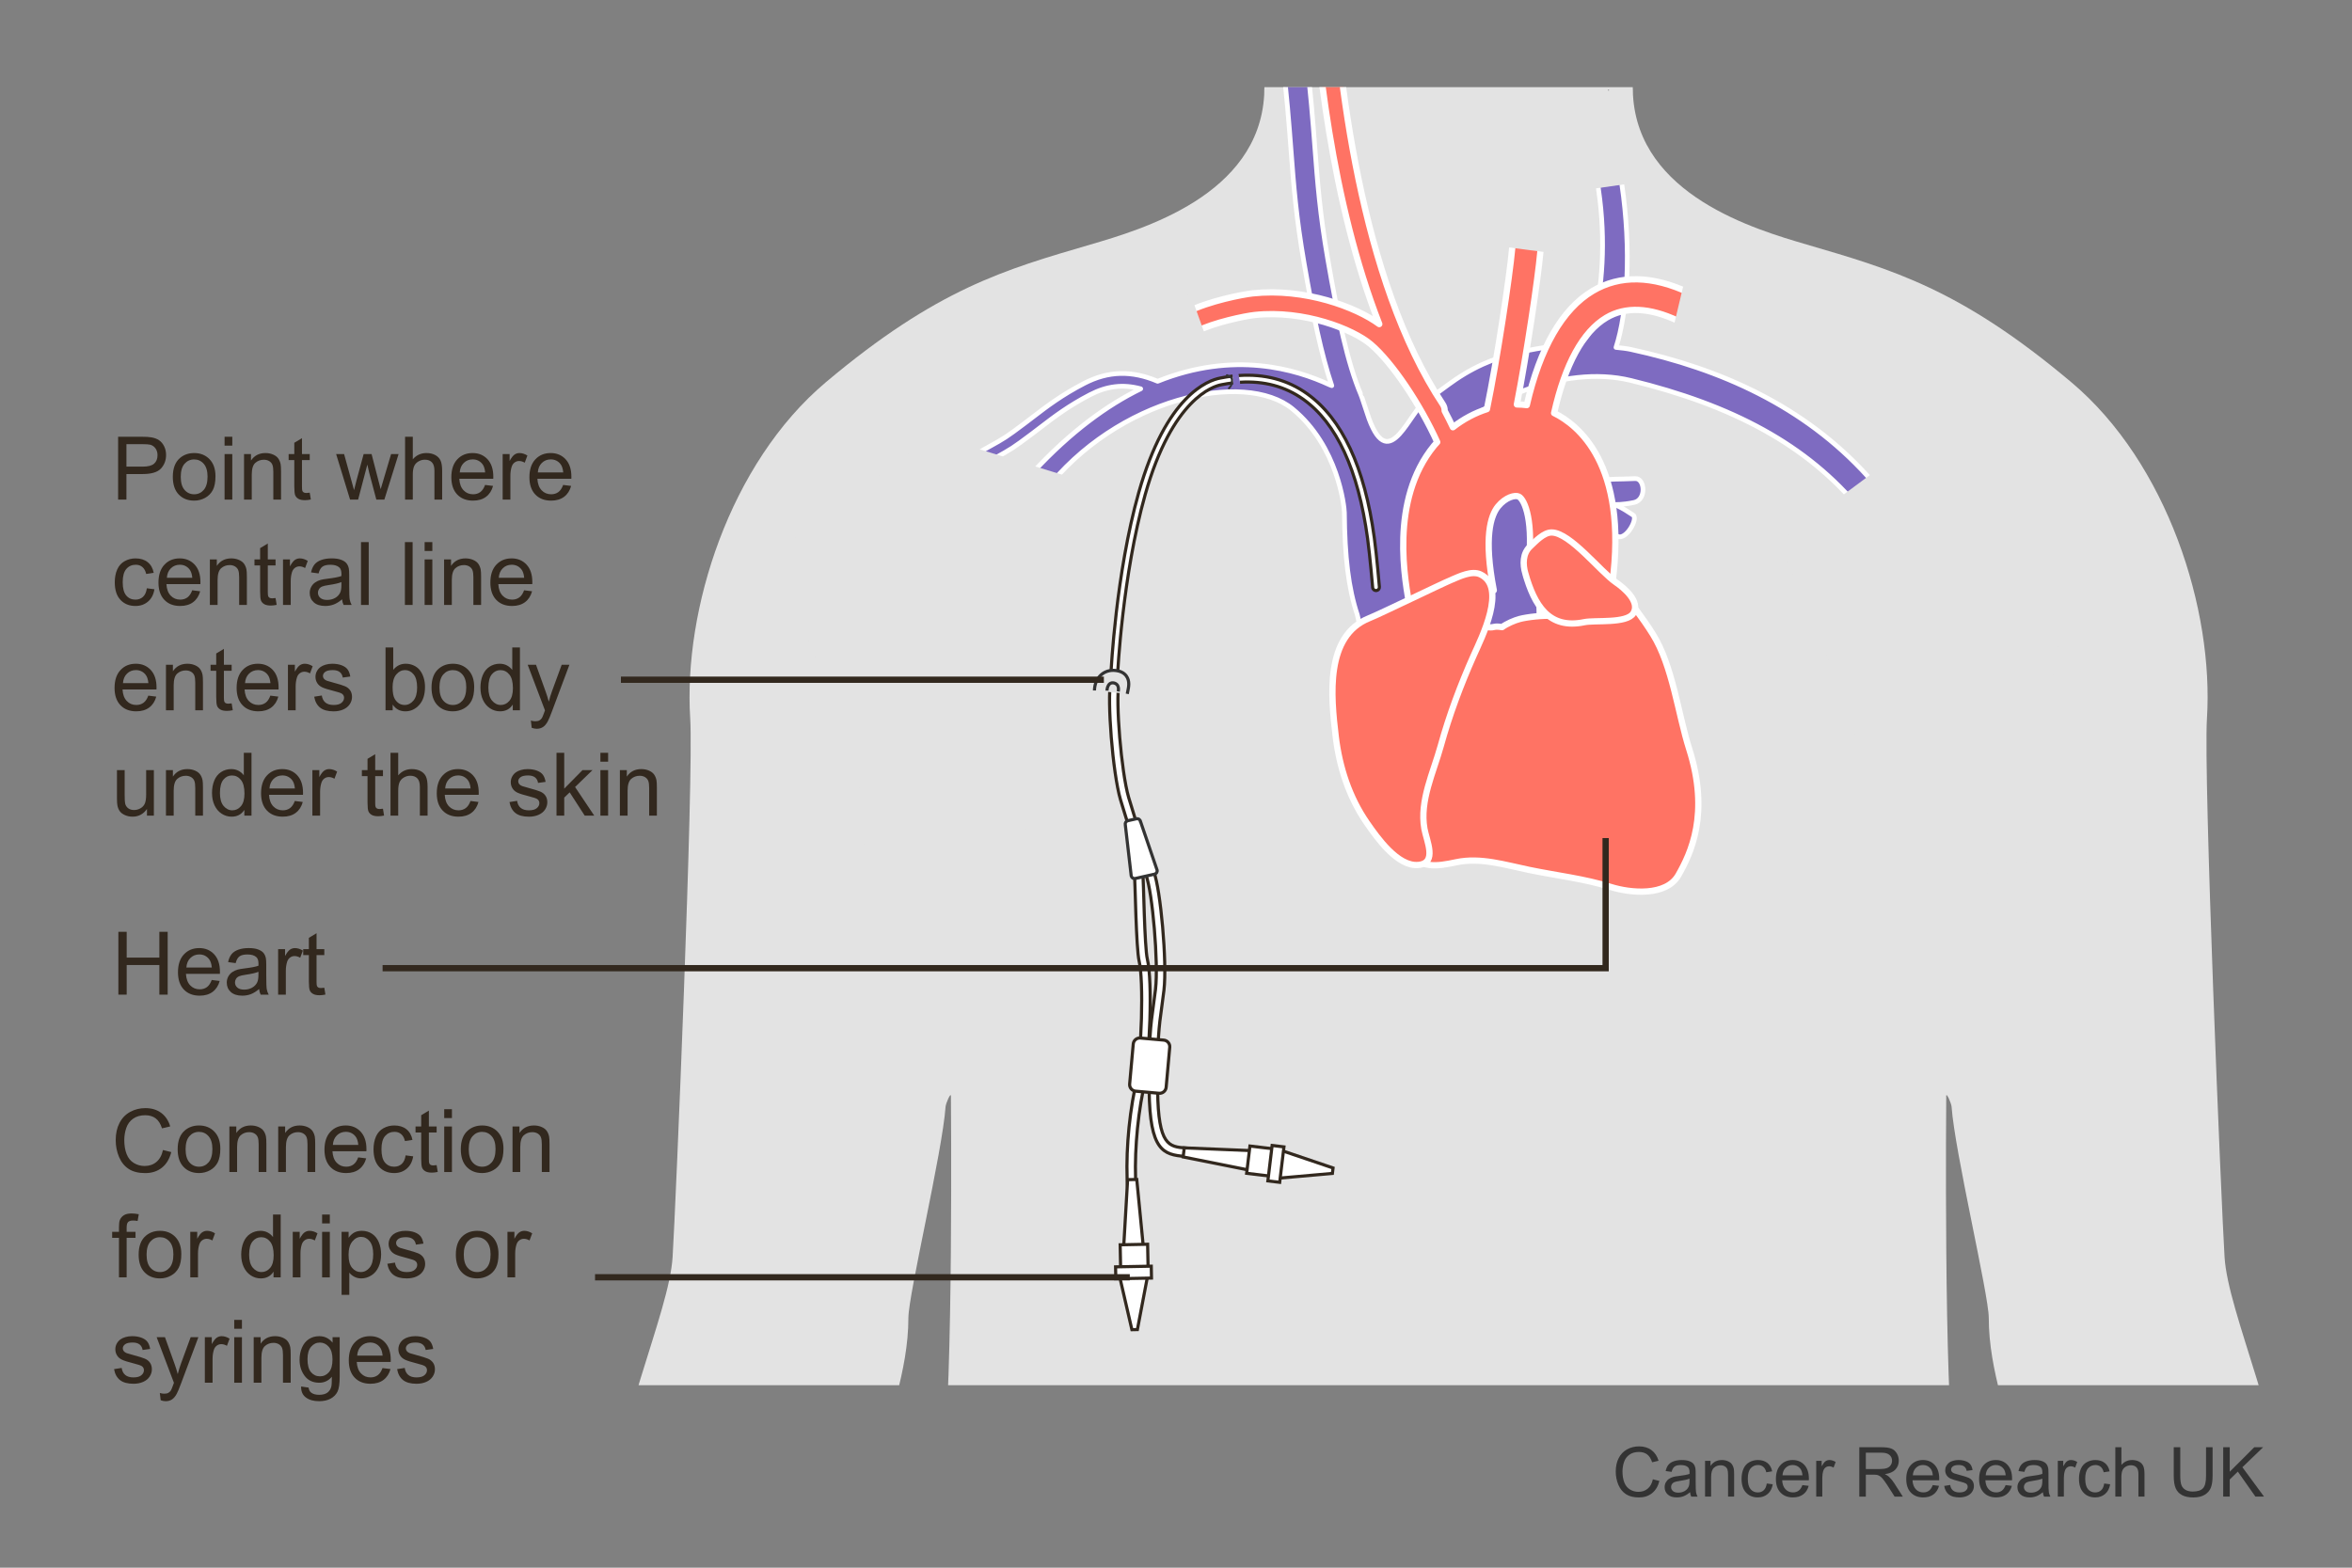
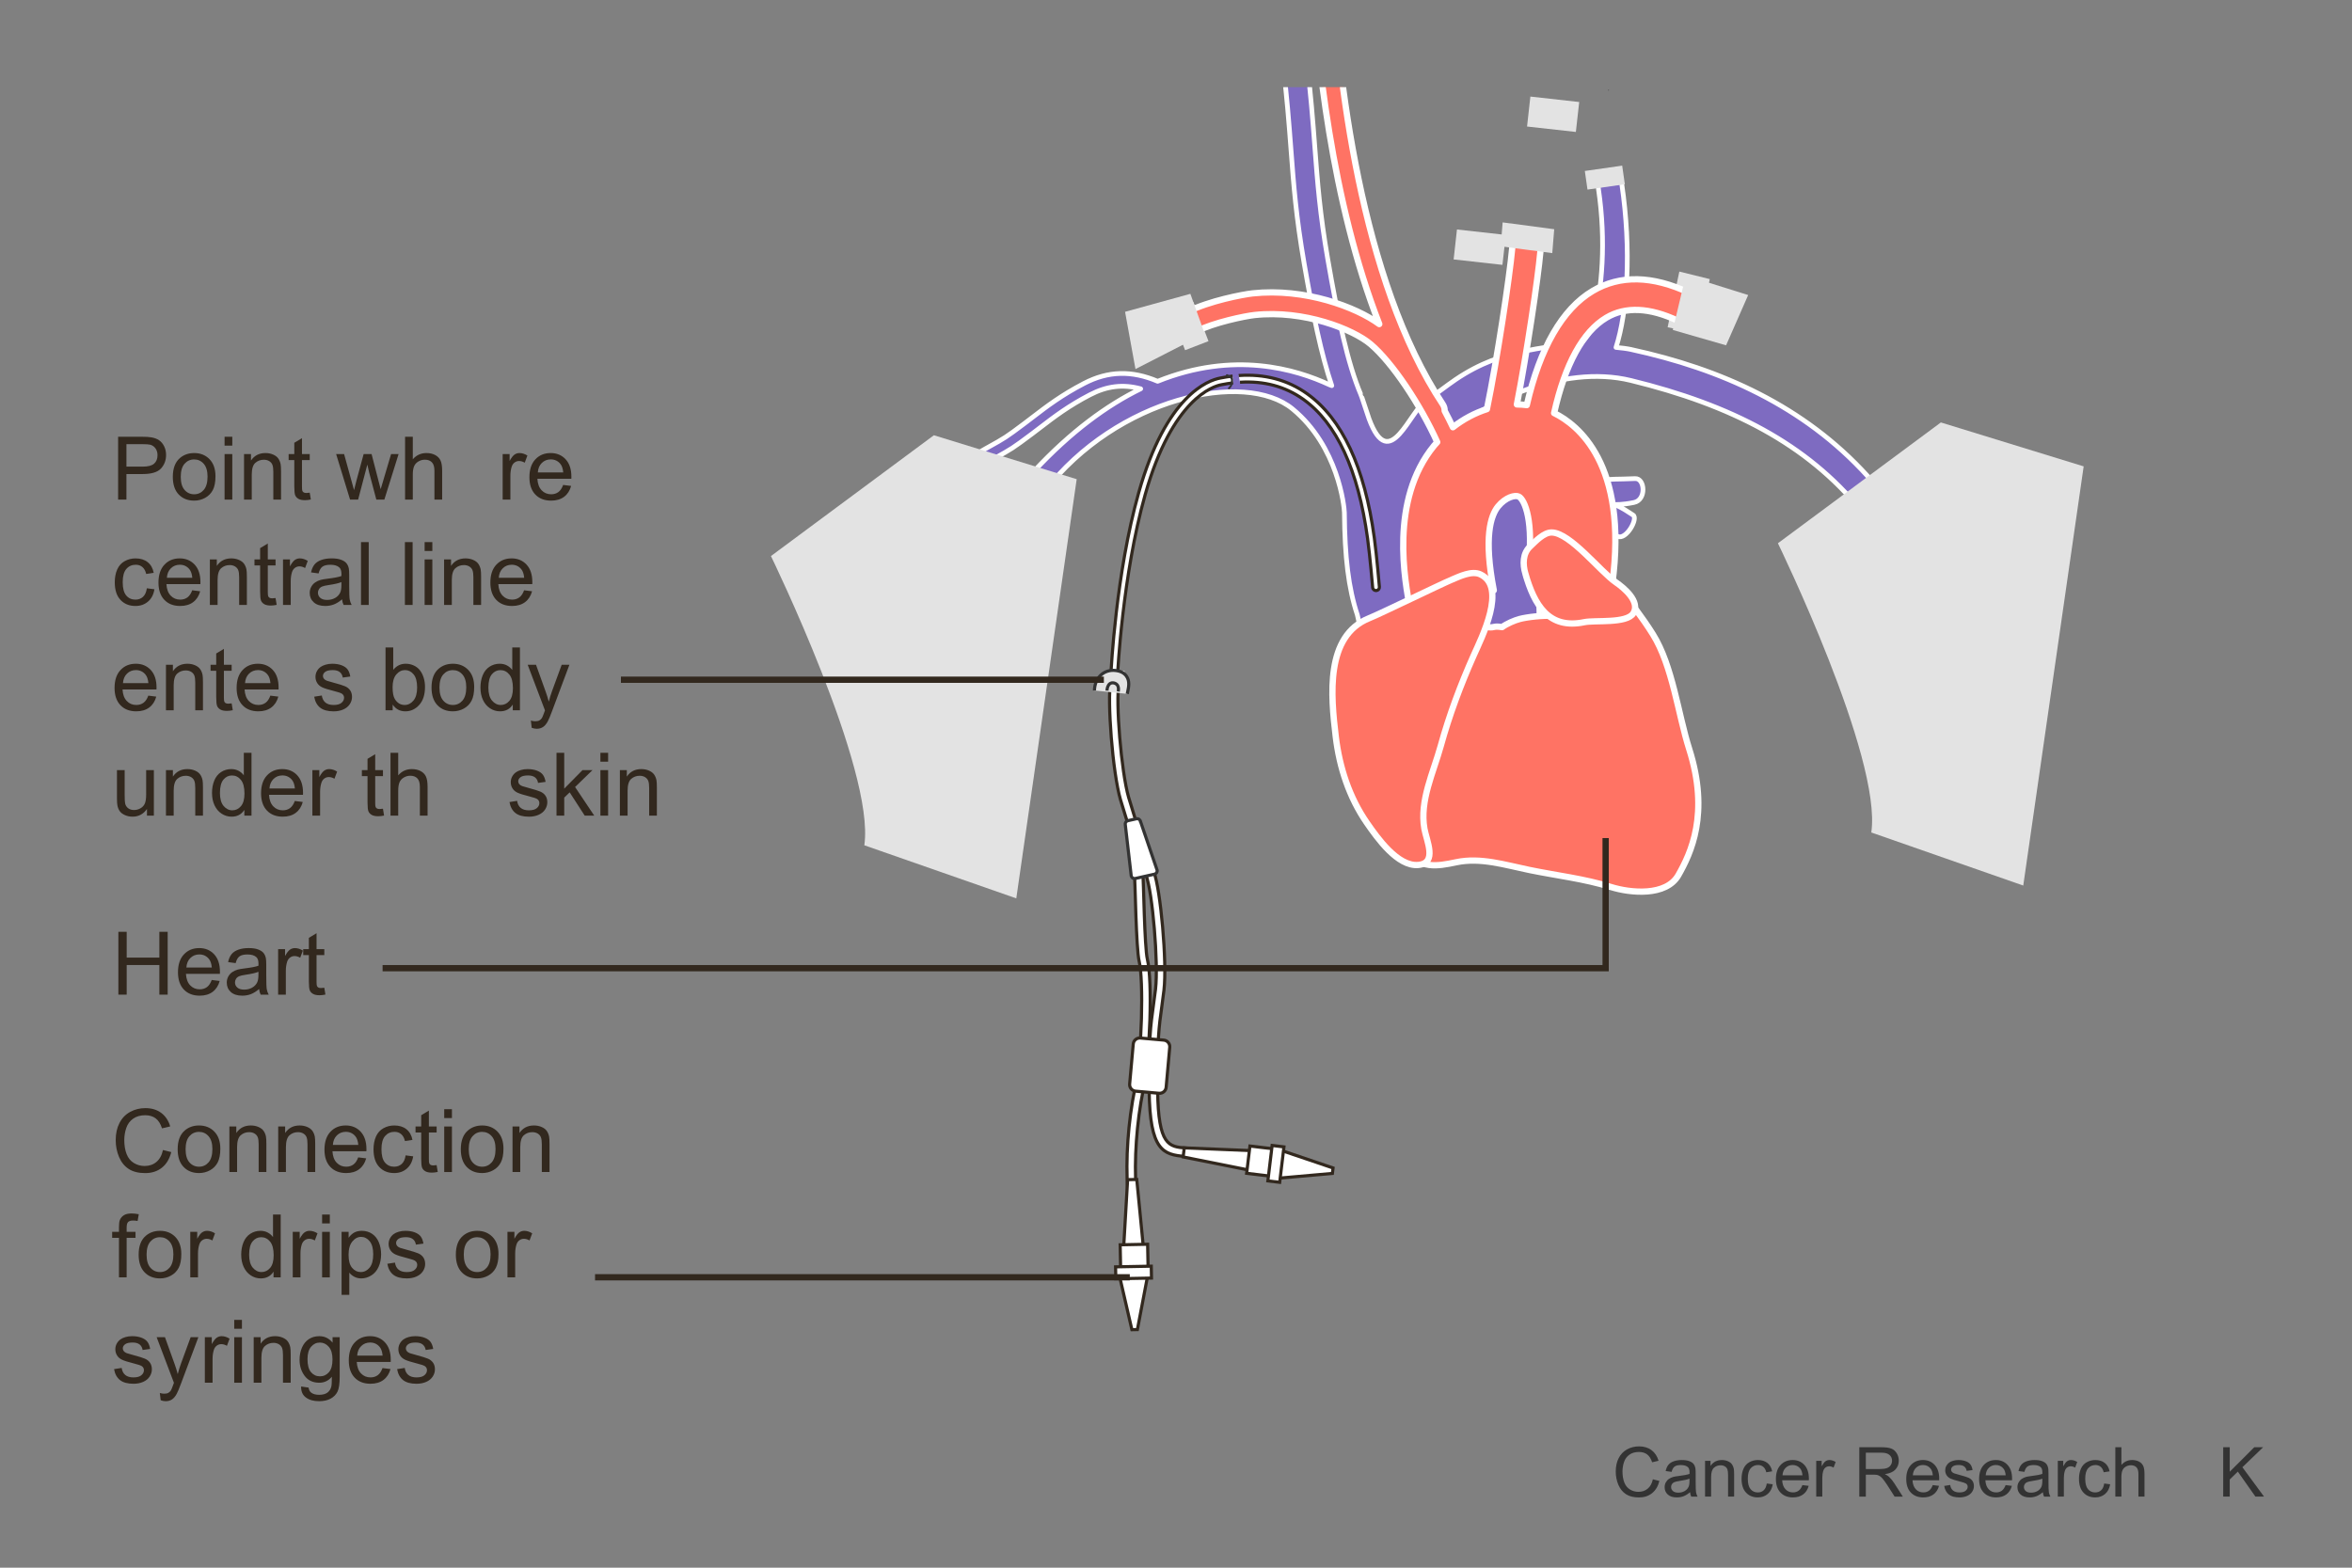
<svg xmlns="http://www.w3.org/2000/svg" width="375" height="250" viewBox="0 0 375 250">
  <rect x="0" y="0" width="375" height="250" fill="#808080" stroke="none" />
  <defs>
    <style>
      .cls-1, .cls-2, .cls-3 {
        fill: #ff7364;
      }

      .cls-1, .cls-2, .cls-3, .cls-4 {
        stroke: #fff;
      }

      .cls-1, .cls-4 {
        stroke-linecap: round;
        stroke-linejoin: round;
      }

      .cls-5 {
        stroke-width: 3px;
      }

      .cls-5, .cls-6, .cls-7, .cls-8, .cls-9, .cls-10 {
        fill: none;
      }

      .cls-5, .cls-7, .cls-2, .cls-9 {
        stroke-miterlimit: 10;
      }

      .cls-5, .cls-7, .cls-9 {
        stroke: #e3e3e3;
      }

      .cls-11 {
        clip-path: url(#clippath);
      }

      .cls-6, .cls-12, .cls-13, .cls-14, .cls-15 {
        stroke-width: 0px;
      }

      .cls-7 {
        stroke-width: 5px;
      }

      .cls-16 {
        clip-path: url(#clippath-1);
      }

      .cls-8, .cls-17, .cls-18 {
        stroke: #333;
      }

      .cls-8, .cls-17, .cls-18, .cls-19 {
        stroke-width: .5px;
      }

      .cls-9 {
        stroke-width: 4px;
      }

      .cls-17, .cls-19 {
        fill: #fff;
      }

      .cls-18, .cls-15 {
        fill: #e3e3e3;
      }

      .cls-19, .cls-10 {
        stroke: #32281e;
      }

      .cls-12 {
        fill: #32281e;
      }

      .cls-13 {
        fill: #b4b4b4;
      }

      .cls-14 {
        fill: #333;
      }

      .cls-4 {
        fill: #7e6bc1;
        stroke-width: .75px;
      }
    </style>
    <clipPath id="clippath">
      <rect class="cls-6" x="54" y="13.896" width="309" height="207" />
    </clipPath>
    <clipPath id="clippath-1">
      <rect class="cls-6" x="-93.344" y="12.897" width="650.303" height="208" />
    </clipPath>
  </defs>
  <g id="Layer_1" data-name="Layer 1">
    <g class="cls-11">
      <g class="cls-16">
-         <path class="cls-15" d="m373.006,340.174c-.172-.296-3.652-8.004-4.88-17.323.153-2.544-.161-60.985-1.695-73.903-2.613-22.012-11.188-39.495-11.75-48.492-.512-8.194-3.386-76.801-2.807-85.876,1.099-17.329-6.256-40.693-21.644-53.639-17.72-14.908-28.514-17.941-42.166-21.943-8.212-2.407-26.82-7.838-27.706-23.893,0-3.823-1.173-9.896-.457-15.094,3.352-5.766,9.622-22.006,10.201-23.185.527-.949,3.459-1.094,5.139-3.893,1.515-2.525,1.961-4.743,2.456-6.012,3.503-8.984,3.428-15.24,3.291-20.479-.201-7.661-5.074-6.165-6.919-5.981.421-6.929.138-14.326-1.12-21.275,0,0-6.718-35.832-41.99-35.272h0c-35.272,0-41.99,35.272-41.99,35.272-1.257,6.949-1.541,14.346-1.12,21.275-1.846-.184-6.718-1.68-6.919,5.981-.138,5.239-.212,11.495,3.291,20.479.495,1.269.941,3.488,2.456,6.012,1.68,2.799,4.612,2.944,5.139,3.893.578,1.179,6.848,17.419,10.201,23.185.717,5.198-.457,11.271-.457,15.094-.886,16.055-19.494,21.486-27.706,23.893-13.652,4.001-24.446,7.034-42.166,21.943-15.387,12.946-22.743,36.31-21.644,53.639.579,9.075-2.295,77.683-2.807,85.876-.562,8.997-9.137,26.48-11.75,48.492-1.533,12.918-1.848,71.358-1.695,73.903-1.228,9.32-4.707,17.028-4.88,17.323-3.499,5.998-10.16,21.461-7.298,32.337,2.862,10.876,9.245,25.683,24.17,30.503,14.925,4.821,14.651.797,9.955-5.93-5.977-8.564-10.943-8.986-11.726-17.635-.766-8.468,3.474-12.352,3.652-12.511.003-.003.006-.002.005.002-.036.421-1.717,20.413,3.609,20.595,5.383.184,7.011-15.928,7.341-25.617.331-9.689-3.62-23.945-4.513-29.365-.03-.179,17.302-49.697,17.755-51.133,3.025-10.22,6.018-35.75,7.945-46.545,1.654-8.229,5.022-16.189,5.022-24.709,0-3.691,5.424-26.471,5.929-33.675.036-.52.795-2.272.852-1.754,0,0,.42,46.904-1.327,58.535-2.186,14.557-14.69,57.941-16.796,77.262-2.746,25.194,1.12,76.142,3.919,96.297,5.071,36.514,10.096,67.641,13.127,82.696,1.374,6.247,5.962,38.795,5.962,38.795.824,4.548,1.175,15.714,2.003,20.26,2.753,13.918,1.145,36.514-.093,50.79-.272,3.111-.622,17.896-.416,22.375,0,0,2.424,38.704,8.356,65.019.874,3.879,6.7,59.642,6.884,66.303.247,6.439-2.875,12.619-1.878,19.053.493,3.578-1.963,11.751-1.963,11.751-.014.014-6.745,6.796-10.473,10.895,0,0-.002.002-.002.002-3.693,4.843-3.812,8.294-1.076,9.579.008.004,1.575,1.05,3.15,0,.499,0,1.6.525,2.1.525.046.009.086.015.131.023h2.068c.633-.194.897-.548,1.476-.548.73,0,1.532.271,2.37.548h5.947c.029-.008.054-.014.084-.023.046-.014,1.987-.602,2.1-.525.323.22.689.402,1.086.548h6.731c1.022-.27,1.957-.637,2.684-1.073.164-.099,2.347.598,4.974,1.073h7.031c.023-.008.048-.015.071-.023,1.481-.51,4.725.525,7.351-2.625,1.575-1.575,2.12-5.676,1.874-7.732-.252-1.804-1.247-3.345-1.247-5.151,0-2.058-1.335-3.957-1.087-6.018,0-5.25-.404-5.234-1.05-8.926-.394-2.251,1.21-1.587.525-9.976-.256-3.136-1.046-6.634-2.123-9.937-.71-2.177-1.12-9.269-1.12-12.877,0,0,8.624-56.368,8.908-60.408,0,0,1.376-14.199,1.376-15.05,1.433-30.529-.228-55.795-2.707-64.033-2.057-10.303.214-24.519,1.317-33.323,1.101-8.235,1.976-19.738,2.528-28.26,0,0,2.533-15.043,4.22-25.165,1.689-10.136,1.116-14.902,2.821-25.303,2.687-16.404,2.229-12.278,2.777-28.754.277-7.103.597-21.576.597-28.677,0-4.749,3.667-39.052,4.441-45.138.142-.81.903-1.245,1.715-1.314.812.069,1.573.504,1.715,1.314.774,6.086,4.441,40.389,4.441,45.138,0,7.101.319,21.574.597,28.677.549,16.476.09,12.35,2.777,28.754,1.705,10.401,1.132,15.167,2.821,25.303,1.687,10.121,4.22,25.165,4.22,25.165.552,8.522,1.426,20.025,2.528,28.26,1.103,8.804,3.374,23.02,1.317,33.323-2.479,8.239-4.14,33.505-2.707,64.033,0,.852,1.376,15.05,1.376,15.05.284,4.041,8.908,60.408,8.908,60.408,0,3.608-.41,10.699-1.12,12.877-1.077,3.303-1.867,6.801-2.123,9.937-.685,8.389.919,7.724.525,9.976-.646,3.692-1.05,3.675-1.05,8.926.248,2.061-1.087,3.96-1.087,6.018,0,1.807-.996,3.348-1.247,5.151-.245,2.056.299,6.157,1.874,7.732,2.625,3.15,5.869,2.115,7.351,2.625.023.008.048.015.071.023h7.031c2.627-.475,4.81-1.172,4.974-1.073.727.436,1.663.803,2.684,1.073h6.731c.397-.146.762-.328,1.086-.548.113-.077,2.054.511,2.1.525.029.009.054.015.084.023h5.947c.838-.277,1.64-.548,2.37-.548.579,0,.843.354,1.476.548h2.068c.045-.008.085-.014.131-.023.5,0,1.601-.525,2.1-.525,1.575,1.05,3.143.004,3.15,0,2.737-1.285,2.617-4.736-1.076-9.579,0,0-.001-.002-.002-.002-3.729-4.1-10.459-10.881-10.473-10.895,0,0-2.456-8.172-1.963-11.751.997-6.434-2.125-12.614-1.878-19.053.184-6.662,6.01-62.424,6.884-66.303,5.932-26.315,8.356-65.019,8.356-65.019.206-4.479-.144-19.264-.416-22.375-1.239-14.276-2.846-36.872-.093-50.79.828-4.546,1.179-15.712,2.003-20.26,0,0,4.588-32.548,5.962-38.795,3.03-15.056,8.055-46.182,13.127-82.696,2.799-20.155,6.665-71.103,3.919-96.297-2.106-19.32-14.61-62.705-16.796-77.262-1.747-11.631-1.327-58.535-1.327-58.535.058-.518.816,1.234.852,1.754.506,7.205,5.929,29.984,5.929,33.675,0,8.52,3.369,16.48,5.022,24.709,1.927,10.795,4.92,36.325,7.945,46.545.453,1.436,17.784,50.953,17.755,51.133-.893,5.42-4.844,19.676-4.513,29.365.331,9.689,1.958,25.8,7.341,25.617,5.326-.182,3.644-20.173,3.609-20.595,0-.004.002-.004.005-.002.178.159,4.418,4.043,3.652,12.511-.783,8.649-5.748,9.071-11.726,17.635-4.695,6.727-4.969,10.751,9.955,5.93,14.925-4.821,21.308-19.628,24.17-30.503,2.862-10.876-3.799-26.339-7.298-32.337Z" />
-       </g>
+         </g>
      <path class="cls-4" d="m245.5,104.396c.034-.085-.41-17.352-.384-17.434.763-1.975,2.439-2.813,4.772-2.958,2.576-.161,5.505.306,8.02,1.527,1.349.655,3.321-2.838,2.476-3.386-.958-.621-1.352-.934-2.932-1.698,0,0,1.064.097,3.075-.318,2.009-.414,1.744-3.88.178-3.807-2.97.14-3.467-.015-6.711.359-2.756.318-13.027,1.213-13.475,1.274-.448.062-6.931,9.651-4.021,23.44" />
      <path class="cls-7" d="m270.179,43.907c-.14.566-1.843,8.791-1.843,8.791" />
      <path class="cls-4" d="m260.116,55.743c-.741-.162-1.58-.257-2.463-.341,1.83-5.662,2.488-15.457.921-26.073-.18-1.23-1.326-2.08-2.555-1.898-1.231.182-1.34,1.498-1.159,2.729,1.248,8.468.534,15.915-.717,21.039-.086.621-.92,2.524-2.153,3.586-3.096.089-6.978.823-8.744,1.167-3.601.702-7.29,1.95-11.168,4.577-1.454.984-3.146,2.353-4.494,3.167-2.867,1.728-5.98,12.011-9.295,3.121-.276-.773-1.264-3.87-1.32-3.902-2.102-4.945-3.656-12.271-5.261-21.523-1.269-7.314-1.638-12.209-2.068-17.876-.309-4.073-.659-8.687-1.401-14.84-1.815-15.023-2.631-16.165-2.9-16.54-.561-.787-1.598-.973-2.446-.508-.849.464-1.192,1.547-.832,2.445.032.082.821,2.155,2.381,15.062.733,6.07,1.079,10.638,1.385,14.67.437,5.767.813,10.746,2.112,18.242,1.398,8.054,2.719,14.492,4.401,19.45-.125-.041-.251-.083-.337-.123-5.385-2.511-15.275-5.468-27.43-.571-4.133-1.759-7.883-1.663-11.73.337-3.612,1.881-5.917,3.646-8.145,5.353l-1.366,1.04c-2.971,2.227-3.128,2.315-5.76,3.775l-.425.237c-1.848,1.026-3.081,2.091-4.275,3.117-.842.727-1.637,1.412-2.595,2.026l-1.473.886c-4.118,2.414-12.688,7.442-17.151,18.675-.209.525.047,1.119.572,1.327.524.208,1.119-.048,1.328-.573,4.203-10.58,12.063-15.188,16.286-17.666l1.545-.929c1.077-.694,1.965-1.458,2.822-2.197,1.117-.96,2.268-1.956,3.934-2.879l.425-.238c2.69-1.492,2.912-1.615,5.995-3.926l1.383-1.053c2.159-1.654,4.39-3.365,7.843-5.162,2.705-1.408,5.282-1.716,8.085-.952-5.366,2.62-11.12,6.802-17.088,13.221-5.982,6.437-19.901,27.141-23.488,57.983l3.288.498c5.035-30.929,13.439-44.329,21.974-55.36,11.544-14.923,31.893-19.403,39.536-13.124,7.261,5.966,8.25,15.622,8.256,16.512.055,7.114.658,12.101,2.063,16.321l1.219,5.442c-.551,2.849,1.488.626,4.335,1.176,2.848.548,5.604-1.316,6.156-4.166l.228-1.183c-1.086-8.209-2.173-15.487-1.086-24.22.076-.629,2.963-4.352,4.25-6.254,4.756-4.252,17.312-10.913,28.534-8.171,31.921,7.797,48.367,24.952,52.645,67.537l3.613-.507c-2.87-48.295-27.834-65.816-56.19-71.962Z" />
      <path class="cls-15" d="m137.806,134.798c1.752-11.969-14.887-46.122-14.887-46.122l25.979-19.266,22.769,7.006-9.631,66.848-24.229-8.466Z" />
      <path class="cls-15" d="m298.357,132.755c1.752-11.969-14.889-46.122-14.889-46.122l25.982-19.266,22.768,7.006-9.633,66.846-24.228-8.464Z" />
      <line class="cls-5" x1="252.894" y1="28.749" x2="258.852" y2="27.899" />
      <path class="cls-14" d="m256.473,14.446c.085,0,.086-.133,0-.133s-.086.133,0,.133h0Z" />
      <path class="cls-19" d="m196.529,59.975c-.646.074-1.305.178-1.972.313-1.963.365-8.614,2.746-13.004,18.277-3.655,12.925-4.391,28.448-4.421,28.655-.043.293.163.568.457.611.293.041.569-.165.61-.457.006-.05.762-15.678,4.392-28.515,4.331-15.318,10.868-17.27,12.136-17.505.636-.127,1.261-.227,1.873-.299" />
      <rect class="cls-15" x="176.12" y="106.994" width="3.175" height="1.423" />
      <path class="cls-19" d="m197.703,60.957c3.838-.238,7.206.669,10.071,2.708,5.323,3.789,8.781,11.267,10.274,22.225.396,2.919.801,7.747.807,7.796.023.297.285.517.582.492.297-.024.519-.286.492-.582-.005-.048-.41-4.904-.812-7.851-1.536-11.266-5.143-18.989-10.717-22.959-3.114-2.218-6.771-3.188-10.9-2.901" />
      <path class="cls-14" d="m196.044,62.032c.175-.176.331-.369.424-.6.083-.207.102-.434.113-.655.007-.133.032-.288-.01-.416-.038-.118-.105-.224-.2-.305-.174-.148-.408-.186-.583-.325-.095-.075-.222-.084-.303.021-.07.091-.052.242.057.298.176.092.376.138.548.238.066.038.125.091.154.163.039.095.018.237.018.339,0,.184-.013.366-.081.539-.074.188-.211.344-.352.487-.138.14.077.355.216.216h0Z" />
      <path class="cls-19" d="m181.808,133.376c-.356-1.39-.695-2.46-1.066-3.631l-.796-2.595c-1.173-4.033-2.101-15.349-1.537-18.185l.195-.993-1.327-.251-.192.98c-.572,2.873.296,14.478,1.564,18.828l.805,2.624c.358,1.13.686,2.164,1.03,3.498" />
      <g>
        <path class="cls-19" d="m183.982,139.071c1.042,2.737,2.121,14.324,1.598,18.826l-.356,2.721c-.414,2.951-.74,5.283-.652,13.285.096,8.817,1.837,8.958,4.474,9.171l.771.067-.139,1.343-.74-.067c-3.477-.278-5.612-.935-5.717-10.501-.089-8.102.244-10.477.664-13.486l.352-2.689c.486-4.173-.488-15.483-1.517-18.188l-.357-.946,1.266-.469.353.934Z" />
-         <path class="cls-19" d="m182.213,138.91c.116,1.51.26,12.145.722,14.058.837,3.466.455,15.373-.67,20.886-1.039,5.1-1.466,11.195-1.114,15.906l-1.345.102c-.367-4.901.057-10.986,1.137-16.279,1.16-5.689,1.403-17.301.68-20.299-.488-2.019-.635-12.715-.754-14.271-.074-.946-.136-1.764-.257-2.246l1.311-.327c.147.593.212,1.42.291,2.469Z" />
+         <path class="cls-19" d="m182.213,138.91c.116,1.51.26,12.145.722,14.058.837,3.466.455,15.373-.67,20.886-1.039,5.1-1.466,11.195-1.114,15.906l-1.345.102c-.367-4.901.057-10.986,1.137-16.279,1.16-5.689,1.403-17.301.68-20.299-.488-2.019-.635-12.715-.754-14.271-.074-.946-.136-1.764-.257-2.246l1.311-.327Z" />
        <g>
          <polygon class="cls-19" points="188.642 184.498 199.697 186.704 200.079 183.517 188.815 183.049 188.642 184.498" />
          <rect class="cls-19" x="199.011" y="183.005" width="4.38" height="4.379" transform="translate(-6.673 362.866) rotate(-83.149)" />
          <polygon class="cls-19" points="203.965 187.877 212.435 187.126 212.54 186.258 204.486 183.53 203.965 187.877" />
          <rect class="cls-19" x="200.584" y="184.659" width="5.692" height="1.898" transform="translate(-5.145 365.415) rotate(-83.141)" />
        </g>
        <g>
          <polygon class="cls-19" points="179.786 188.118 179.128 199.374 182.337 199.31 181.245 188.091 179.786 188.118" />
          <rect class="cls-19" x="178.642" y="198.464" width="4.379" height="4.378" transform="translate(-3.947 3.629) rotate(-1.137)" />
          <polygon class="cls-19" points="178.557 203.763 180.469 212.047 181.345 212.029 182.935 203.678 178.557 203.763" />
          <rect class="cls-19" x="177.884" y="201.971" width="5.693" height="1.897" transform="translate(-3.773 3.424) rotate(-1.074)" />
        </g>
        <path class="cls-17" d="m181.834,130.981c-.066-.292-.356-.477-.652-.41l-1.351.304c-.294.067-.478.359-.413.652l.943,8.157c.066.293.357.477.652.41l3.061-.689c.294-.066.478-.359.412-.652l-2.651-7.772Z" />
        <path class="cls-19" d="m180.111,172.869c-.052.578.375,1.089.954,1.141l3.722.335c.579.051,1.09-.375,1.143-.953l.572-6.384c.052-.578-.376-1.091-.955-1.142l-3.723-.331c-.579-.053-1.089.374-1.139.952l-.575,6.383Z" />
      </g>
      <g>
        <line class="cls-13" x1="179.726" y1="110.651" x2="177.762" y2="110.266" />
        <path class="cls-18" d="m174.501,110.113c.01-.99.392-1.896,1.048-2.487.598-.538,1.392-.791,2.234-.71.819.075,1.424.373,1.796.882.587.801.378,1.77.21,2.549l-.063.305" />
        <path class="cls-8" d="m178.288,110.268c.062-.313.065-.652-.084-.934-.221-.418-.894-.595-1.271-.289-.295.24-.429.724-.433,1.09" />
      </g>
      <line class="cls-9" x1="188.405" y1="48.885" x2="190.815" y2="55.125" />
      <path class="cls-1" d="m269.353,46.7c-5.89-2.778-11.079-2.878-15.421-.301-4.841,2.875-8.42,9.117-10.503,18.203-.523-.062-1.05-.103-1.579-.104,1.609-8.253,3.37-20.097,3.748-24.373.117-1.339-.794-2.526-2.039-2.653-1.242-.127-2.347.854-2.464,2.19-.391,4.391-2.386,17.654-4.022,25.584-1.902.609-3.743,1.576-5.423,2.891-.408-.868-.847-1.739-1.313-2.613.007-.358-.085-.724-.294-1.037-13.162-19.84-16.777-52.575-17.761-70.323-.053-.954-.816-1.684-1.703-1.624-.89.055-1.567.875-1.515,1.832.787,14.21,3.246,37.858,10.846,57.312-3.685-2.712-11.849-5.794-20.198-4.898-1.499.161-6.956,1.196-10.364,2.932-.805.408-1.149,1.442-.767,2.308.38.864,1.341,1.233,2.147.824,2.822-1.436,7.8-2.452,9.304-2.613,7.879-.848,15.704,2.279,18.51,4.661,3.435,2.915,7.909,9.627,10.609,15.609-.166.185-.337.364-.497.559-7.171,8.724-4.643,21.771-3.814,26.059l13.328-2.982c-1.627-8.396-.523-11.916.687-13.39,1.206-1.464,2.713-1.853,3.296-1.563.926.461,2.499,3.96,1.445,11.843l13.47,2.076c2.559-19.146-5.583-25.398-9.204-27.196-.024-.014-.049-.022-.077-.034,1.743-7.776,4.586-12.989,8.336-15.217,3.043-1.807,6.884-1.638,11.411.497,1.145.541,2.479-.022,2.982-1.25.506-1.229-.02-2.666-1.161-3.205Z" />
      <polygon class="cls-15" points="247.493 40.366 239.271 39.278 239.579 35.465 247.802 36.554 247.493 40.366" />
      <path class="cls-1" d="m269.316,119.422c-1.74-5.459-2.645-13.258-5.775-18.266-1.629-2.607-3.838-5.507-5.796-7.909-.813-.91-1.523-1.27-2.505-1.874-.933-1.631-2.803-.715-3.412.191-1.155,1.723-.113,2.583-.99,3.048-.977.518-2.028,1.515-2.688,2.628-.154.321-.263.641-.316.979-1.907-.135-4.49.213-5.531.49-.853.227-2.055.743-2.815,1.301-.497-.09-.982-.118-1.313-.028-.329.089-.69.073-1.066.031-.107-.128-.222-.255-.347-.381-.558-.554-.951-.867-1.667-.95-2.761-.305-5.273.165-8.153.158-.399,0-1.112-.315-1.508-.473-.87-.318-1.662-.478-2.613-.478-.868,0-1.913.157-2.653.493-1.418.646-2.078,1.324-2.078,1.324-.157.158-.143.257-.646.485-3.058,1.388-4.173,6.647-4.568,9.605-.319,2.384-.135,4.964.599,7.258.515,1.608,1.2,3.154,1.907,4.686.827,1.793,2.121,5.593,3.707,6.965,1.21,1.049,1.968.376,2.132.131.267-.395-.062-1.322-.217-1.798-.16-.477-.083-.95.077-1.508.158-.87.317-1.897.633-2.772.075-.269.213-.524.374-.775-.067.132-.126.266-.164.405-.302.841-.457,1.827-.61,2.658-.15.537-.23.993-.073,1.447.153.458.868.768.76,1.22-.032.128-.07.232-.115.323-.793,1.62,1.431,6.351,2.354,7.58,2.227,2.966,4.736,2.564,7.957,1.884,3.853-.813,7.763.432,11.592,1.223,4.356.9,8.802,1.4,13.061,2.73,3.058.955,8.803,1.548,10.758-1.903,1.96-3.451,5.013-9.763,1.709-20.126Z" />
      <path class="cls-3" d="m231.485,92.435c1.222-.517,3.175-1.472,4.525-.848,4.333,2.011.193,10.154-1.039,12.919-2.09,4.694-3.897,9.517-5.267,14.472-1.168,4.223-3.386,8.712-2.601,13.175.34,1.93,2.108,5.501-.974,5.782-3.293.297-6.544-4.332-8.174-6.678-2.845-4.095-4.404-8.907-4.992-13.834-.763-6.395-1.724-16.028,5.354-18.847,1.705-.679,11.294-5.35,13.168-6.143Z" />
      <path class="cls-2" d="m243.203,91.488c-.432-1.51-.444-3.21.765-4.353.869-.821,2.169-2.229,3.429-2.221,2.943.021,7.783,6.274,10.222,7.938,1.308.893,3.944,3.082,2.803,4.942-1.036,1.688-6.123,1.07-7.828,1.425-5.72,1.193-7.978-2.799-9.389-7.732Z" />
    </g>
    <g>
      <path class="cls-14" d="m263.532,235.903l1.042.264c-.219.855-.611,1.508-1.179,1.957-.567.45-1.262.675-2.082.675-.848,0-1.538-.173-2.07-.519-.531-.346-.937-.846-1.214-1.501s-.416-1.359-.416-2.111c0-.819.156-1.535.47-2.146s.76-1.074,1.338-1.392c.578-.316,1.215-.475,1.909-.475.788,0,1.45.2,1.987.602.537.4.911.965,1.123,1.691l-1.026.242c-.183-.573-.447-.99-.795-1.252-.348-.261-.784-.392-1.311-.392-.605,0-1.111.145-1.518.435s-.691.68-.856,1.168c-.165.489-.247.993-.247,1.513,0,.669.098,1.254.293,1.753.195.5.498.873.91,1.12s.857.371,1.337.371c.584,0,1.078-.169,1.482-.505.405-.337.679-.836.822-1.499Z" />
      <path class="cls-14" d="m269.456,237.961c-.358.304-.703.519-1.034.645-.331.125-.687.188-1.065.188-.627,0-1.108-.153-1.445-.459-.337-.307-.505-.697-.505-1.174,0-.279.063-.534.19-.766.127-.23.294-.416.5-.556s.438-.245.695-.316c.189-.051.477-.099.859-.146.78-.093,1.355-.204,1.725-.333.003-.132.005-.217.005-.252,0-.395-.091-.672-.274-.833-.246-.218-.613-.327-1.101-.327-.455,0-.79.079-1.007.238-.217.16-.377.441-.48.847l-.945-.129c.086-.405.227-.731.424-.98s.481-.44.854-.575c.373-.134.805-.201,1.295-.201.487,0,.883.058,1.188.172.304.115.527.259.671.433s.243.393.301.658c.032.164.048.462.048.892v1.289c0,.898.021,1.467.062,1.705s.122.467.244.685h-1.01c-.101-.2-.165-.435-.193-.703Zm-.08-2.159c-.352.143-.878.265-1.58.365-.396.057-.678.121-.843.193-.165.071-.292.176-.382.313-.089.139-.134.291-.134.46,0,.258.098.473.293.645s.48.258.856.258c.372,0,.703-.082.994-.245.289-.162.503-.386.639-.668.104-.219.156-.541.156-.967v-.354Z" />
      <path class="cls-14" d="m271.852,238.664v-5.704h.871v.812c.418-.627,1.023-.94,1.814-.94.344,0,.66.062.948.186.288.123.504.285.647.486.144.2.243.438.301.714.036.18.054.492.054.94v3.507h-.967v-3.47c0-.394-.038-.688-.112-.884-.076-.194-.209-.351-.4-.467s-.416-.175-.674-.175c-.412,0-.768.131-1.066.393-.299.261-.449.757-.449,1.487v3.115h-.967Z" />
      <path class="cls-14" d="m281.692,236.575l.951.123c-.104.655-.37,1.168-.798,1.539-.428.37-.954.556-1.577.556-.78,0-1.407-.255-1.882-.766-.475-.51-.712-1.241-.712-2.193,0-.616.102-1.155.307-1.617.203-.462.515-.809.932-1.039.417-.231.871-.347,1.361-.347.619,0,1.126.157,1.52.47.395.313.646.759.758,1.335l-.939.146c-.09-.384-.248-.672-.476-.865s-.503-.29-.825-.29c-.486,0-.882.175-1.187.523-.305.35-.456.902-.456,1.657,0,.767.146,1.323.439,1.671.294.347.678.521,1.15.521.379,0,.696-.116.95-.349.254-.233.415-.591.483-1.074Z" />
      <path class="cls-14" d="m287.375,236.827l.999.124c-.157.583-.449,1.036-.875,1.358-.427.322-.971.483-1.633.483-.835,0-1.496-.257-1.985-.771-.488-.514-.733-1.234-.733-2.162,0-.959.248-1.704.742-2.234.494-.529,1.135-.795,1.922-.795.764,0,1.387.26,1.869.779.484.519.726,1.249.726,2.191,0,.057-.002.143-.005.258h-4.254c.035.626.213,1.106.531,1.439s.716.499,1.192.499c.354,0,.657-.093.907-.279.251-.186.45-.483.597-.892Zm-3.175-1.562h3.186c-.043-.48-.165-.84-.365-1.08-.308-.372-.707-.559-1.197-.559-.444,0-.817.148-1.12.446-.303.297-.47.694-.503,1.192Z" />
      <path class="cls-14" d="m289.577,238.664v-5.704h.869v.865c.223-.405.428-.672.615-.801.188-.129.395-.193.621-.193.325,0,.656.104.993.312l-.333.897c-.236-.14-.473-.21-.709-.21-.211,0-.401.063-.569.19-.168.128-.288.304-.36.529-.107.344-.16.72-.16,1.128v2.986h-.967Z" />
      <path class="cls-14" d="m296.446,238.664v-7.874h3.49c.702,0,1.236.071,1.602.212.365.142.656.392.875.75.219.357.328.754.328,1.187,0,.559-.182,1.029-.543,1.413-.361.383-.92.626-1.676.73.275.132.485.263.629.392.304.279.592.629.864,1.048l1.37,2.143h-1.311l-1.043-1.638c-.304-.473-.555-.835-.752-1.085-.196-.251-.373-.427-.528-.526-.156-.101-.314-.17-.476-.21-.118-.024-.312-.037-.58-.037h-1.209v3.496h-1.041Zm1.041-4.398h2.24c.477,0,.849-.05,1.117-.148.269-.098.473-.256.612-.473.14-.216.21-.451.21-.706,0-.372-.136-.679-.406-.918-.271-.24-.697-.36-1.281-.36h-2.492v2.605Z" />
      <path class="cls-14" d="m308.155,236.827l.999.124c-.157.583-.449,1.036-.875,1.358-.427.322-.971.483-1.633.483-.835,0-1.496-.257-1.985-.771-.488-.514-.733-1.234-.733-2.162,0-.959.248-1.704.742-2.234.494-.529,1.135-.795,1.922-.795.764,0,1.387.26,1.869.779.484.519.726,1.249.726,2.191,0,.057-.002.143-.005.258h-4.254c.035.626.213,1.106.531,1.439s.716.499,1.192.499c.354,0,.657-.093.907-.279.251-.186.45-.483.597-.892Zm-3.175-1.562h3.186c-.043-.48-.165-.84-.365-1.08-.308-.372-.707-.559-1.197-.559-.444,0-.817.148-1.12.446-.303.297-.47.694-.503,1.192Z" />
      <path class="cls-14" d="m309.981,236.962l.957-.15c.053.383.203.677.448.881s.588.306,1.028.306c.444,0,.773-.09.988-.271.215-.181.322-.393.322-.636,0-.219-.095-.391-.285-.516-.132-.086-.461-.195-.988-.328-.709-.179-1.2-.334-1.474-.465-.274-.13-.481-.312-.623-.542-.142-.231-.212-.486-.212-.766,0-.254.058-.489.174-.706s.275-.396.476-.54c.15-.11.355-.205.615-.282.26-.076.538-.115.835-.115.447,0,.841.064,1.179.193.339.129.589.304.749.523.162.221.272.516.334.884l-.945.129c-.043-.293-.168-.522-.374-.688-.206-.164-.497-.247-.872-.247-.444,0-.762.073-.951.221-.189.146-.285.318-.285.516,0,.125.04.238.119.338.078.104.202.19.37.258.097.036.382.118.854.247.684.183,1.16.332,1.431.448.271.117.482.286.637.508.154.223.231.498.231.827,0,.322-.095.626-.282.91-.188.285-.46.505-.813.661-.355.155-.756.233-1.203.233-.742,0-1.307-.153-1.695-.462-.389-.308-.637-.765-.744-1.369Z" />
      <path class="cls-14" d="m319.773,236.827l.999.124c-.157.583-.449,1.036-.875,1.358-.427.322-.971.483-1.633.483-.835,0-1.496-.257-1.985-.771-.488-.514-.733-1.234-.733-2.162,0-.959.248-1.704.742-2.234.494-.529,1.135-.795,1.922-.795.764,0,1.387.26,1.869.779.484.519.726,1.249.726,2.191,0,.057-.002.143-.005.258h-4.254c.035.626.213,1.106.531,1.439s.716.499,1.192.499c.354,0,.657-.093.907-.279.251-.186.45-.483.597-.892Zm-3.175-1.562h3.186c-.043-.48-.165-.84-.365-1.08-.308-.372-.707-.559-1.197-.559-.444,0-.817.148-1.12.446-.303.297-.47.694-.503,1.192Z" />
      <path class="cls-14" d="m325.708,237.961c-.358.304-.703.519-1.034.645-.331.125-.687.188-1.065.188-.627,0-1.108-.153-1.445-.459-.337-.307-.505-.697-.505-1.174,0-.279.063-.534.19-.766.127-.23.294-.416.5-.556s.438-.245.695-.316c.189-.051.477-.099.859-.146.78-.093,1.355-.204,1.725-.333.003-.132.005-.217.005-.252,0-.395-.091-.672-.274-.833-.246-.218-.613-.327-1.101-.327-.455,0-.79.079-1.007.238-.217.16-.377.441-.48.847l-.945-.129c.086-.405.227-.731.424-.98s.481-.44.854-.575c.373-.134.805-.201,1.295-.201.487,0,.883.058,1.188.172.304.115.527.259.671.433s.243.393.301.658c.032.164.048.462.048.892v1.289c0,.898.021,1.467.062,1.705s.122.467.244.685h-1.01c-.101-.2-.165-.435-.193-.703Zm-.08-2.159c-.352.143-.878.265-1.58.365-.396.057-.678.121-.843.193-.165.071-.292.176-.382.313-.089.139-.134.291-.134.46,0,.258.098.473.293.645s.48.258.856.258c.372,0,.703-.082.994-.245.289-.162.503-.386.639-.668.104-.219.156-.541.156-.967v-.354Z" />
      <path class="cls-14" d="m328.093,238.664v-5.704h.869v.865c.223-.405.428-.672.615-.801.188-.129.395-.193.621-.193.325,0,.656.104.993.312l-.333.897c-.236-.14-.473-.21-.709-.21-.211,0-.401.063-.569.19-.168.128-.288.304-.36.529-.107.344-.16.72-.16,1.128v2.986h-.967Z" />
      <path class="cls-14" d="m335.489,236.575l.951.123c-.104.655-.37,1.168-.798,1.539-.428.37-.954.556-1.577.556-.78,0-1.407-.255-1.882-.766-.475-.51-.712-1.241-.712-2.193,0-.616.102-1.155.307-1.617.203-.462.515-.809.932-1.039.417-.231.871-.347,1.361-.347.619,0,1.126.157,1.52.47.395.313.646.759.758,1.335l-.939.146c-.09-.384-.248-.672-.476-.865s-.503-.29-.825-.29c-.486,0-.882.175-1.187.523-.305.35-.456.902-.456,1.657,0,.767.146,1.323.439,1.671.294.347.678.521,1.15.521.379,0,.696-.116.95-.349.254-.233.415-.591.483-1.074Z" />
      <path class="cls-14" d="m337.267,238.664v-7.874h.967v2.825c.451-.522,1.021-.784,1.709-.784.422,0,.789.083,1.101.25.312.166.534.396.669.69.134.293.201.72.201,1.278v3.614h-.967v-3.614c0-.483-.104-.836-.314-1.056-.209-.221-.506-.33-.889-.33-.286,0-.556.074-.809.223-.252.148-.432.35-.539.604-.107.254-.162.604-.162,1.053v3.12h-.967Z" />
-       <path class="cls-14" d="m351.731,230.79h1.042v4.55c0,.791-.09,1.42-.269,1.885-.179.466-.502.845-.97,1.136-.467.292-1.08.438-1.839.438-.738,0-1.342-.127-1.811-.382-.469-.254-.804-.622-1.004-1.104-.201-.481-.301-1.14-.301-1.974v-4.55h1.041v4.544c0,.685.064,1.188.191,1.512.127.324.346.574.655.75.31.175.688.263,1.136.263.767,0,1.312-.174,1.639-.521.325-.348.488-1.016.488-2.004v-4.544Z" />
      <path class="cls-14" d="m354.465,238.664v-7.874h1.042v3.905l3.91-3.905h1.412l-3.303,3.19,3.448,4.684h-1.375l-2.804-3.985-1.289,1.257v2.729h-1.042Z" />
    </g>
    <polygon class="cls-15" points="268.779 43.933 266.709 52.619 275.205 55.069 278.727 47.051 268.779 43.933" />
    <rect class="cls-15" x="233.519" y="35.5" width="4.805" height="7.832" transform="translate(170.627 269.523) rotate(-83.643)" />
    <polygon class="cls-15" points="192.071 53.203 189.79 46.855 179.379 49.725 181.038 58.856 192.071 53.203" />
    <rect class="cls-15" x="245.226" y="14.306" width="4.805" height="7.832" transform="translate(202.101 262.31) rotate(-83.643)" />
  </g>
  <g id="Labels">
    <g>
      <path class="cls-12" d="m18.832,79.671v-10.021h3.78c.666,0,1.173.032,1.524.096.492.082.905.238,1.237.468s.601.553.803.967.304.871.304,1.367c0,.852-.271,1.573-.813,2.164s-1.522.885-2.939.885h-2.57v4.074h-1.326Zm1.326-5.257h2.591c.857,0,1.465-.16,1.825-.479s.54-.768.54-1.347c0-.419-.106-.778-.318-1.077s-.491-.496-.837-.591c-.223-.059-.636-.089-1.237-.089h-2.563v3.582Z" />
      <path class="cls-12" d="m27.555,76.041c0-1.344.374-2.34,1.121-2.987.625-.538,1.385-.807,2.283-.807.998,0,1.814.327,2.447.981s.95,1.558.95,2.71c0,.934-.14,1.669-.42,2.205s-.688.951-1.224,1.248-1.12.444-1.753.444c-1.016,0-1.838-.326-2.464-.978s-.94-1.59-.94-2.816Zm1.265,0c0,.93.203,1.626.608,2.088s.916.694,1.531.694c.611,0,1.119-.232,1.524-.697s.608-1.173.608-2.126c0-.898-.204-1.578-.612-2.041s-.915-.694-1.521-.694c-.615,0-1.125.23-1.531.69s-.608,1.155-.608,2.085Z" />
      <path class="cls-12" d="m35.806,71.064v-1.415h1.23v1.415h-1.23Zm0,8.606v-7.26h1.23v7.26h-1.23Z" />
      <path class="cls-12" d="m38.909,79.671v-7.26h1.107v1.032c.533-.797,1.303-1.196,2.311-1.196.438,0,.84.079,1.207.236s.642.363.824.619.31.558.383.909c.045.228.068.626.068,1.196v4.464h-1.23v-4.416c0-.501-.048-.876-.144-1.125s-.266-.447-.509-.595-.53-.222-.858-.222c-.524,0-.977.167-1.357.499s-.571.964-.571,1.894v3.965h-1.23Z" />
      <path class="cls-12" d="m49.382,78.57l.178,1.087c-.346.073-.656.109-.93.109-.447,0-.793-.071-1.039-.212s-.419-.327-.52-.557-.15-.714-.15-1.453v-4.177h-.902v-.957h.902v-1.798l1.224-.738v2.536h1.237v.957h-1.237v4.245c0,.351.021.577.065.677s.114.18.212.239.238.089.42.089c.137,0,.317-.016.54-.048Z" />
      <path class="cls-12" d="m55.814,79.671l-2.222-7.26h1.271l1.155,4.19.431,1.559c.018-.078.144-.577.376-1.497l1.155-4.252h1.265l1.087,4.211.362,1.388.417-1.401,1.244-4.197h1.196l-2.27,7.26h-1.278l-1.155-4.348-.28-1.237-1.47,5.585h-1.285Z" />
      <path class="cls-12" d="m64.585,79.671v-10.021h1.23v3.596c.574-.666,1.299-.998,2.174-.998.538,0,1.005.106,1.401.318s.68.505.851.878.256.916.256,1.627v4.601h-1.23v-4.601c0-.615-.133-1.063-.4-1.343s-.644-.42-1.131-.42c-.365,0-.708.095-1.029.284s-.55.445-.687.769-.205.77-.205,1.34v3.972h-1.23Z" />
-       <path class="cls-12" d="m77.341,77.333l1.271.157c-.201.743-.572,1.319-1.114,1.729s-1.235.615-2.078.615c-1.062,0-1.904-.327-2.526-.981s-.933-1.571-.933-2.751c0-1.221.314-2.169.943-2.844s1.445-1.012,2.447-1.012c.971,0,1.764.331,2.379.991s.923,1.59.923,2.789c0,.073-.002.182-.007.328h-5.414c.045.797.271,1.408.677,1.832s.912.636,1.518.636c.451,0,.836-.119,1.155-.355s.572-.615.759-1.135Zm-4.04-1.989h4.054c-.055-.611-.209-1.069-.465-1.374-.392-.474-.9-.711-1.524-.711-.565,0-1.04.189-1.425.567s-.598.884-.639,1.518Z" />
      <path class="cls-12" d="m80.144,79.671v-7.26h1.107v1.101c.283-.515.543-.854.783-1.019s.502-.246.79-.246c.415,0,.836.132,1.265.396l-.424,1.142c-.301-.178-.602-.267-.902-.267-.269,0-.51.081-.725.243s-.367.386-.458.673c-.137.438-.205.916-.205,1.436v3.801h-1.23Z" />
      <path class="cls-12" d="m89.789,77.333l1.271.157c-.201.743-.572,1.319-1.114,1.729s-1.235.615-2.078.615c-1.062,0-1.904-.327-2.526-.981s-.933-1.571-.933-2.751c0-1.221.314-2.169.943-2.844s1.445-1.012,2.447-1.012c.971,0,1.764.331,2.379.991s.923,1.59.923,2.789c0,.073-.002.182-.007.328h-5.414c.045.797.271,1.408.677,1.832s.912.636,1.518.636c.451,0,.836-.119,1.155-.355s.572-.615.759-1.135Zm-4.04-1.989h4.054c-.055-.611-.209-1.069-.465-1.374-.392-.474-.9-.711-1.524-.711-.565,0-1.04.189-1.425.567s-.598.884-.639,1.518Z" />
      <path class="cls-12" d="m23.412,93.812l1.21.157c-.132.834-.471,1.487-1.015,1.958s-1.213.708-2.006.708c-.994,0-1.792-.325-2.396-.974s-.906-1.58-.906-2.792c0-.784.13-1.47.39-2.058s.655-1.029,1.186-1.323,1.108-.441,1.733-.441c.789,0,1.433.199,1.935.598s.823.965.964,1.699l-1.196.185c-.114-.488-.315-.854-.605-1.101s-.639-.369-1.049-.369c-.62,0-1.124.222-1.511.667s-.581,1.147-.581,2.109c0,.975.187,1.684.561,2.126s.861.663,1.463.663c.483,0,.886-.148,1.21-.444s.529-.752.615-1.367Z" />
      <path class="cls-12" d="m30.645,94.133l1.271.157c-.201.743-.572,1.319-1.114,1.729s-1.235.615-2.078.615c-1.062,0-1.904-.327-2.526-.981s-.933-1.571-.933-2.751c0-1.221.314-2.169.943-2.844s1.445-1.012,2.447-1.012c.971,0,1.764.331,2.379.991s.923,1.59.923,2.789c0,.073-.002.182-.007.328h-5.414c.045.797.271,1.408.677,1.832s.912.636,1.518.636c.451,0,.836-.119,1.155-.355s.572-.615.759-1.135Zm-4.04-1.989h4.054c-.055-.611-.209-1.069-.465-1.374-.392-.474-.9-.711-1.524-.711-.565,0-1.04.189-1.425.567s-.598.884-.639,1.518Z" />
      <path class="cls-12" d="m33.461,96.471v-7.26h1.107v1.032c.533-.797,1.303-1.196,2.311-1.196.438,0,.84.079,1.207.236s.642.363.824.619.31.558.383.909c.045.228.068.626.068,1.196v4.464h-1.23v-4.416c0-.501-.048-.876-.144-1.125s-.266-.447-.509-.595-.53-.222-.858-.222c-.524,0-.977.167-1.357.499s-.571.964-.571,1.894v3.965h-1.23Z" />
      <path class="cls-12" d="m43.934,95.37l.178,1.087c-.346.073-.656.109-.93.109-.447,0-.793-.071-1.039-.212s-.419-.327-.52-.557-.15-.714-.15-1.453v-4.177h-.902v-.957h.902v-1.798l1.224-.738v2.536h1.237v.957h-1.237v4.245c0,.351.021.577.065.677s.114.18.212.239.238.089.42.089c.137,0,.317-.016.54-.048Z" />
      <path class="cls-12" d="m45.123,96.471v-7.26h1.107v1.101c.283-.515.543-.854.783-1.019s.502-.246.79-.246c.415,0,.836.132,1.265.396l-.424,1.142c-.301-.178-.602-.267-.902-.267-.269,0-.51.081-.725.243s-.367.386-.458.673c-.137.438-.205.916-.205,1.436v3.801h-1.23Z" />
      <path class="cls-12" d="m54.536,95.575c-.456.387-.895.661-1.316.82s-.874.239-1.357.239c-.797,0-1.411-.195-1.839-.584s-.643-.888-.643-1.494c0-.355.081-.68.243-.974s.374-.53.636-.708.557-.312.885-.403c.242-.064.606-.125,1.094-.185.994-.119,1.725-.26,2.194-.424.004-.168.007-.276.007-.321,0-.501-.116-.854-.349-1.06-.314-.278-.782-.417-1.401-.417-.579,0-1.006.102-1.282.304s-.479.562-.612,1.077l-1.203-.164c.109-.515.29-.931.54-1.248s.613-.561,1.087-.731,1.023-.256,1.647-.256c.62,0,1.124.073,1.511.219s.672.329.854.55.31.5.383.837c.041.209.062.588.062,1.135v1.641c0,1.144.026,1.867.079,2.17s.156.594.311.872h-1.285c-.127-.255-.209-.554-.246-.896Zm-.103-2.748c-.447.182-1.117.337-2.01.465-.506.073-.864.155-1.073.246s-.372.225-.485.4-.171.37-.171.584c0,.328.124.602.373.82s.612.328,1.09.328c.474,0,.896-.104,1.265-.311s.64-.491.813-.851c.132-.278.198-.688.198-1.23v-.451Z" />
      <path class="cls-12" d="m57.558,96.471v-10.021h1.23v10.021h-1.23Z" />
      <path class="cls-12" d="m64.558,96.471v-10.021h1.23v10.021h-1.23Z" />
      <path class="cls-12" d="m67.702,87.864v-1.415h1.23v1.415h-1.23Zm0,8.606v-7.26h1.23v7.26h-1.23Z" />
      <path class="cls-12" d="m70.806,96.471v-7.26h1.107v1.032c.533-.797,1.303-1.196,2.311-1.196.438,0,.84.079,1.207.236s.642.363.824.619.31.558.383.909c.045.228.068.626.068,1.196v4.464h-1.23v-4.416c0-.501-.048-.876-.144-1.125s-.266-.447-.509-.595-.53-.222-.858-.222c-.524,0-.977.167-1.357.499s-.571.964-.571,1.894v3.965h-1.23Z" />
      <path class="cls-12" d="m83.562,94.133l1.271.157c-.201.743-.572,1.319-1.114,1.729s-1.235.615-2.078.615c-1.062,0-1.904-.327-2.526-.981s-.933-1.571-.933-2.751c0-1.221.314-2.169.943-2.844s1.445-1.012,2.447-1.012c.971,0,1.764.331,2.379.991s.923,1.59.923,2.789c0,.073-.002.182-.007.328h-5.414c.045.797.271,1.408.677,1.832s.912.636,1.518.636c.451,0,.836-.119,1.155-.355s.572-.615.759-1.135Zm-4.04-1.989h4.054c-.055-.611-.209-1.069-.465-1.374-.392-.474-.9-.711-1.524-.711-.565,0-1.04.189-1.425.567s-.598.884-.639,1.518Z" />
      <path class="cls-12" d="m23.645,110.933l1.271.157c-.201.743-.572,1.319-1.114,1.729s-1.235.615-2.078.615c-1.062,0-1.904-.327-2.526-.981s-.933-1.571-.933-2.751c0-1.221.314-2.169.943-2.844s1.445-1.012,2.447-1.012c.971,0,1.764.331,2.379.991s.923,1.59.923,2.789c0,.073-.002.182-.007.328h-5.414c.045.797.271,1.408.677,1.832s.912.636,1.518.636c.451,0,.836-.119,1.155-.355s.572-.615.759-1.135Zm-4.04-1.989h4.054c-.055-.611-.209-1.069-.465-1.374-.392-.474-.9-.711-1.524-.711-.565,0-1.04.189-1.425.567s-.598.884-.639,1.518Z" />
      <path class="cls-12" d="m26.461,113.271v-7.26h1.107v1.032c.533-.797,1.303-1.196,2.311-1.196.438,0,.84.079,1.207.236s.642.363.824.619.31.558.383.909c.045.228.068.626.068,1.196v4.464h-1.23v-4.416c0-.501-.048-.876-.144-1.125s-.266-.447-.509-.595-.53-.222-.858-.222c-.524,0-.977.167-1.357.499s-.571.964-.571,1.894v3.965h-1.23Z" />
      <path class="cls-12" d="m36.934,112.17l.178,1.087c-.346.073-.656.109-.93.109-.447,0-.793-.071-1.039-.212s-.419-.327-.52-.557-.15-.714-.15-1.453v-4.177h-.902v-.957h.902v-1.798l1.224-.738v2.536h1.237v.957h-1.237v4.245c0,.351.021.577.065.677s.114.18.212.239.238.089.42.089c.137,0,.317-.016.54-.048Z" />
      <path class="cls-12" d="m43.106,110.933l1.271.157c-.201.743-.572,1.319-1.114,1.729s-1.235.615-2.078.615c-1.062,0-1.904-.327-2.526-.981s-.933-1.571-.933-2.751c0-1.221.314-2.169.943-2.844s1.445-1.012,2.447-1.012c.971,0,1.764.331,2.379.991s.923,1.59.923,2.789c0,.073-.002.182-.007.328h-5.414c.045.797.271,1.408.677,1.832s.912.636,1.518.636c.451,0,.836-.119,1.155-.355s.572-.615.759-1.135Zm-4.04-1.989h4.054c-.055-.611-.209-1.069-.465-1.374-.392-.474-.9-.711-1.524-.711-.565,0-1.04.189-1.425.567s-.598.884-.639,1.518Z" />
-       <path class="cls-12" d="m45.909,113.271v-7.26h1.107v1.101c.283-.515.543-.854.783-1.019s.502-.246.79-.246c.415,0,.836.132,1.265.396l-.424,1.142c-.301-.178-.602-.267-.902-.267-.269,0-.51.081-.725.243s-.367.386-.458.673c-.137.438-.205.916-.205,1.436v3.801h-1.23Z" />
      <path class="cls-12" d="m50.093,111.104l1.217-.191c.068.488.259.861.571,1.121s.749.39,1.309.39c.565,0,.984-.115,1.258-.345s.41-.5.41-.81c0-.278-.121-.497-.362-.656-.168-.109-.588-.249-1.258-.417-.902-.228-1.528-.425-1.876-.591s-.613-.396-.793-.69-.27-.619-.27-.974c0-.324.074-.623.222-.899s.35-.505.605-.687c.191-.141.452-.261.783-.359s.685-.147,1.063-.147c.57,0,1.07.082,1.5.246s.749.386.954.667.346.655.424,1.125l-1.203.164c-.055-.374-.213-.666-.475-.875s-.632-.314-1.111-.314c-.565,0-.968.093-1.21.28s-.362.406-.362.656c0,.16.05.303.15.431.1.132.257.242.472.328.123.045.485.15,1.087.314.871.232,1.478.423,1.822.571s.614.363.81.646.294.633.294,1.053c0,.41-.12.796-.359,1.159s-.584.643-1.036.841-.961.297-1.531.297c-.943,0-1.662-.196-2.157-.588s-.81-.973-.947-1.743Z" />
      <path class="cls-12" d="m62.609,113.271h-1.142v-10.021h1.23v3.575c.52-.652,1.183-.978,1.989-.978.447,0,.869.09,1.268.27s.727.433.984.759.459.719.605,1.179.219.953.219,1.477c0,1.244-.308,2.206-.923,2.885s-1.354,1.019-2.215,1.019c-.857,0-1.529-.358-2.017-1.073v.909Zm-.014-3.685c0,.871.119,1.5.355,1.887.387.633.912.95,1.572.95.538,0,1.002-.233,1.395-.701s.588-1.163.588-2.088c0-.948-.188-1.647-.564-2.099s-.831-.677-1.364-.677c-.538,0-1.002.233-1.395.701s-.588,1.143-.588,2.027Z" />
      <path class="cls-12" d="m68.803,109.641c0-1.344.374-2.34,1.121-2.987.625-.538,1.385-.807,2.283-.807.998,0,1.814.327,2.447.981s.95,1.558.95,2.71c0,.934-.14,1.669-.42,2.205s-.688.951-1.224,1.248-1.12.444-1.753.444c-1.016,0-1.838-.326-2.464-.978s-.94-1.59-.94-2.816Zm1.265,0c0,.93.203,1.626.608,2.088s.916.694,1.531.694c.611,0,1.119-.232,1.524-.697s.608-1.173.608-2.126c0-.898-.204-1.578-.612-2.041s-.915-.694-1.521-.694c-.615,0-1.125.23-1.531.69s-.608,1.155-.608,2.085Z" />
      <path class="cls-12" d="m81.757,113.271v-.916c-.46.72-1.137,1.08-2.03,1.08-.579,0-1.111-.16-1.596-.479s-.861-.765-1.128-1.336-.4-1.229-.4-1.972c0-.725.121-1.382.362-1.972s.604-1.042,1.087-1.357,1.023-.472,1.62-.472c.438,0,.827.092,1.169.277s.62.425.834.721v-3.596h1.224v10.021h-1.142Zm-3.89-3.623c0,.93.196,1.625.588,2.085s.854.69,1.388.69c.538,0,.995-.22,1.371-.66s.564-1.111.564-2.013c0-.994-.191-1.723-.574-2.188s-.854-.697-1.415-.697c-.547,0-1.004.223-1.371.67s-.55,1.151-.55,2.112Z" />
      <path class="cls-12" d="m84.778,116.067l-.137-1.155c.269.073.503.109.704.109.273,0,.492-.045.656-.137s.298-.219.403-.383c.078-.123.203-.428.376-.916.023-.068.059-.168.109-.301l-2.755-7.273h1.326l1.511,4.204c.196.533.372,1.094.526,1.682.141-.565.31-1.117.506-1.654l1.552-4.231h1.23l-2.762,7.383c-.296.797-.526,1.347-.69,1.647-.219.406-.469.703-.752.892s-.62.284-1.012.284c-.237,0-.501-.05-.793-.15Z" />
      <path class="cls-12" d="m23.433,130.071v-1.066c-.565.82-1.333,1.23-2.304,1.23-.428,0-.828-.082-1.2-.246s-.647-.37-.827-.619-.307-.553-.379-.913c-.05-.242-.075-.625-.075-1.148v-4.498h1.23v4.026c0,.643.025,1.076.075,1.299.078.324.242.578.492.762s.561.277.93.277.715-.095,1.039-.284.553-.447.687-.772.202-.799.202-1.418v-3.89h1.23v7.26h-1.101Z" />
      <path class="cls-12" d="m26.461,130.071v-7.26h1.107v1.032c.533-.797,1.303-1.196,2.311-1.196.438,0,.84.079,1.207.236s.642.363.824.619.31.558.383.909c.045.228.068.626.068,1.196v4.464h-1.23v-4.416c0-.501-.048-.876-.144-1.125s-.266-.447-.509-.595-.53-.222-.858-.222c-.524,0-.977.167-1.357.499s-.571.964-.571,1.894v3.965h-1.23Z" />
      <path class="cls-12" d="m38.957,130.071v-.916c-.46.72-1.137,1.08-2.03,1.08-.579,0-1.111-.16-1.596-.479s-.861-.765-1.128-1.336-.4-1.229-.4-1.972c0-.725.121-1.382.362-1.972s.604-1.042,1.087-1.357,1.023-.472,1.62-.472c.438,0,.827.092,1.169.277s.62.425.834.721v-3.596h1.224v10.021h-1.142Zm-3.89-3.623c0,.93.196,1.625.588,2.085s.854.69,1.388.69c.538,0,.995-.22,1.371-.66s.564-1.111.564-2.013c0-.994-.191-1.723-.574-2.188s-.854-.697-1.415-.697c-.547,0-1.004.223-1.371.67s-.55,1.151-.55,2.112Z" />
      <path class="cls-12" d="m47.003,127.733l1.271.157c-.201.743-.572,1.319-1.114,1.729s-1.235.615-2.078.615c-1.062,0-1.904-.327-2.526-.981s-.933-1.571-.933-2.751c0-1.221.314-2.169.943-2.844s1.445-1.012,2.447-1.012c.971,0,1.764.331,2.379.991s.923,1.59.923,2.789c0,.073-.002.182-.007.328h-5.414c.045.797.271,1.408.677,1.832s.912.636,1.518.636c.451,0,.836-.119,1.155-.355s.572-.615.759-1.135Zm-4.04-1.989h4.054c-.055-.611-.209-1.069-.465-1.374-.392-.474-.9-.711-1.524-.711-.565,0-1.04.189-1.425.567s-.598.884-.639,1.518Z" />
      <path class="cls-12" d="m49.806,130.071v-7.26h1.107v1.101c.283-.515.543-.854.783-1.019s.502-.246.79-.246c.415,0,.836.132,1.265.396l-.424,1.142c-.301-.178-.602-.267-.902-.267-.269,0-.51.081-.725.243s-.367.386-.458.673c-.137.438-.205.916-.205,1.436v3.801h-1.23Z" />
      <path class="cls-12" d="m61.058,128.97l.178,1.087c-.346.073-.656.109-.93.109-.447,0-.793-.071-1.039-.212s-.419-.327-.52-.557-.15-.714-.15-1.453v-4.177h-.902v-.957h.902v-1.798l1.224-.738v2.536h1.237v.957h-1.237v4.245c0,.351.021.577.065.677s.114.18.212.239.238.089.42.089c.137,0,.317-.016.54-.048Z" />
      <path class="cls-12" d="m62.261,130.071v-10.021h1.23v3.596c.574-.666,1.299-.998,2.174-.998.538,0,1.005.106,1.401.318s.68.505.851.878.256.916.256,1.627v4.601h-1.23v-4.601c0-.615-.133-1.063-.4-1.343s-.644-.42-1.131-.42c-.365,0-.708.095-1.029.284s-.55.445-.687.769-.205.77-.205,1.34v3.972h-1.23Z" />
-       <path class="cls-12" d="m75.017,127.733l1.271.157c-.201.743-.572,1.319-1.114,1.729s-1.235.615-2.078.615c-1.062,0-1.904-.327-2.526-.981s-.933-1.571-.933-2.751c0-1.221.314-2.169.943-2.844s1.445-1.012,2.447-1.012c.971,0,1.764.331,2.379.991s.923,1.59.923,2.789c0,.073-.002.182-.007.328h-5.414c.045.797.271,1.408.677,1.832s.912.636,1.518.636c.451,0,.836-.119,1.155-.355s.572-.615.759-1.135Zm-4.04-1.989h4.054c-.055-.611-.209-1.069-.465-1.374-.392-.474-.9-.711-1.524-.711-.565,0-1.04.189-1.425.567s-.598.884-.639,1.518Z" />
      <path class="cls-12" d="m81.23,127.904l1.217-.191c.068.488.259.861.571,1.121s.749.39,1.309.39c.565,0,.984-.115,1.258-.345s.41-.5.41-.81c0-.278-.121-.497-.362-.656-.168-.109-.588-.249-1.258-.417-.902-.228-1.528-.425-1.876-.591s-.613-.396-.793-.69-.27-.619-.27-.974c0-.324.074-.623.222-.899s.35-.505.605-.687c.191-.141.452-.261.783-.359s.685-.147,1.063-.147c.57,0,1.07.082,1.5.246s.749.386.954.667.346.655.424,1.125l-1.203.164c-.055-.374-.213-.666-.475-.875s-.632-.314-1.111-.314c-.565,0-.968.093-1.21.28s-.362.406-.362.656c0,.16.05.303.15.431.1.132.257.242.472.328.123.045.485.15,1.087.314.871.232,1.478.423,1.822.571s.614.363.81.646.294.633.294,1.053c0,.41-.12.796-.359,1.159s-.584.643-1.036.841-.961.297-1.531.297c-.943,0-1.662-.196-2.157-.588s-.81-.973-.947-1.743Z" />
      <path class="cls-12" d="m88.729,130.071v-10.021h1.23v5.715l2.912-2.953h1.593l-2.775,2.693,3.056,4.566h-1.518l-2.399-3.712-.868.834v2.878h-1.23Z" />
      <path class="cls-12" d="m95.729,121.464v-1.415h1.23v1.415h-1.23Zm0,8.606v-7.26h1.23v7.26h-1.23Z" />
      <path class="cls-12" d="m98.833,130.071v-7.26h1.107v1.032c.533-.797,1.303-1.196,2.311-1.196.438,0,.84.079,1.207.236s.642.363.824.619.31.558.383.909c.045.228.068.626.068,1.196v4.464h-1.23v-4.416c0-.501-.048-.876-.144-1.125s-.266-.447-.509-.595-.53-.222-.858-.222c-.524,0-.977.167-1.357.499s-.571.964-.571,1.894v3.965h-1.23Z" />
    </g>
    <g>
      <path class="cls-12" d="m25.982,183.391l1.326.335c-.278,1.089-.778,1.92-1.5,2.491-.722.572-1.605.858-2.649.858-1.08,0-1.958-.22-2.635-.659-.677-.44-1.192-1.077-1.545-1.911s-.53-1.729-.53-2.687c0-1.044.199-1.954.598-2.73.399-.777.966-1.367,1.702-1.771.736-.402,1.546-.604,2.43-.604,1.002,0,1.846.255,2.529.766s1.16,1.229,1.429,2.153l-1.306.308c-.232-.729-.57-1.26-1.012-1.593s-.998-.499-1.668-.499c-.77,0-1.414.185-1.931.554s-.881.865-1.09,1.486c-.209.623-.314,1.264-.314,1.925,0,.853.124,1.597.373,2.231.249.637.635,1.111,1.159,1.426s1.091.472,1.702.472c.743,0,1.372-.214,1.887-.643s.864-1.064,1.046-1.907Z" />
      <path class="cls-12" d="m28.327,183.274c0-1.345.374-2.34,1.121-2.987.625-.538,1.385-.807,2.283-.807.998,0,1.814.327,2.447.98.633.654.95,1.558.95,2.711,0,.935-.14,1.669-.42,2.205-.28.535-.688.951-1.224,1.247s-1.12.444-1.753.444c-1.016,0-1.838-.326-2.464-.978s-.94-1.591-.94-2.816Zm1.265,0c0,.93.203,1.626.608,2.089.406.462.916.693,1.531.693.611,0,1.119-.232,1.524-.697s.608-1.174.608-2.126c0-.897-.204-1.578-.612-2.04-.408-.463-.915-.694-1.521-.694-.615,0-1.125.23-1.531.69s-.608,1.155-.608,2.085Z" />
      <path class="cls-12" d="m36.571,186.904v-7.26h1.107v1.032c.533-.798,1.303-1.196,2.311-1.196.438,0,.84.078,1.207.236.367.156.642.363.824.618s.31.559.383.909c.045.228.068.627.068,1.196v4.464h-1.23v-4.416c0-.501-.048-.876-.144-1.125-.096-.248-.266-.446-.509-.594-.244-.148-.53-.223-.858-.223-.524,0-.977.166-1.357.499s-.571.964-.571,1.894v3.965h-1.23Z" />
      <path class="cls-12" d="m44.357,186.904v-7.26h1.107v1.032c.533-.798,1.303-1.196,2.311-1.196.438,0,.84.078,1.207.236.367.156.642.363.824.618s.31.559.383.909c.045.228.068.627.068,1.196v4.464h-1.23v-4.416c0-.501-.048-.876-.144-1.125-.096-.248-.266-.446-.509-.594-.244-.148-.53-.223-.858-.223-.524,0-.977.166-1.357.499s-.571.964-.571,1.894v3.965h-1.23Z" />
      <path class="cls-12" d="m57.113,184.566l1.271.157c-.201.743-.572,1.319-1.114,1.729s-1.235.615-2.078.615c-1.062,0-1.904-.327-2.526-.98-.622-.654-.933-1.571-.933-2.752,0-1.222.314-2.169.943-2.844s1.445-1.012,2.447-1.012c.971,0,1.764.33,2.379.991s.923,1.591.923,2.789c0,.073-.002.183-.007.328h-5.414c.045.798.271,1.408.677,1.832s.912.636,1.518.636c.451,0,.836-.118,1.155-.355s.572-.615.759-1.135Zm-4.04-1.989h4.054c-.055-.61-.209-1.068-.465-1.374-.392-.474-.9-.711-1.524-.711-.565,0-1.04.189-1.425.567s-.598.884-.639,1.518Z" />
      <path class="cls-12" d="m64.667,184.245l1.21.157c-.132.834-.471,1.486-1.015,1.959-.544.471-1.213.707-2.006.707-.994,0-1.792-.324-2.396-.975-.604-.648-.906-1.58-.906-2.792,0-.784.13-1.47.39-2.058s.655-1.029,1.186-1.322c.531-.295,1.108-.441,1.733-.441.789,0,1.433.199,1.935.598.501.399.823.966.964,1.699l-1.196.185c-.114-.487-.315-.854-.605-1.101s-.639-.369-1.049-.369c-.62,0-1.124.223-1.511.666-.387.445-.581,1.147-.581,2.109,0,.976.187,1.684.561,2.126s.861.663,1.463.663c.483,0,.886-.148,1.21-.444s.529-.752.615-1.367Z" />
      <path class="cls-12" d="m69.616,185.804l.178,1.087c-.346.073-.656.109-.93.109-.447,0-.793-.07-1.039-.212s-.419-.327-.52-.558c-.1-.229-.15-.714-.15-1.452v-4.177h-.902v-.957h.902v-1.798l1.224-.738v2.536h1.237v.957h-1.237v4.245c0,.351.021.576.065.677s.114.18.212.239.238.089.42.089c.137,0,.317-.016.54-.048Z" />
      <path class="cls-12" d="m70.826,178.298v-1.415h1.23v1.415h-1.23Zm0,8.606v-7.26h1.23v7.26h-1.23Z" />
      <path class="cls-12" d="m73.472,183.274c0-1.345.374-2.34,1.121-2.987.625-.538,1.385-.807,2.283-.807.998,0,1.814.327,2.447.98.633.654.95,1.558.95,2.711,0,.935-.14,1.669-.42,2.205-.28.535-.688.951-1.224,1.247s-1.12.444-1.753.444c-1.016,0-1.838-.326-2.464-.978s-.94-1.591-.94-2.816Zm1.265,0c0,.93.203,1.626.608,2.089.406.462.916.693,1.531.693.611,0,1.119-.232,1.524-.697s.608-1.174.608-2.126c0-.897-.204-1.578-.612-2.04-.408-.463-.915-.694-1.521-.694-.615,0-1.125.23-1.531.69s-.608,1.155-.608,2.085Z" />
      <path class="cls-12" d="m81.716,186.904v-7.26h1.107v1.032c.533-.798,1.303-1.196,2.311-1.196.438,0,.84.078,1.207.236.367.156.642.363.824.618s.31.559.383.909c.045.228.068.627.068,1.196v4.464h-1.23v-4.416c0-.501-.048-.876-.144-1.125-.096-.248-.266-.446-.509-.594-.244-.148-.53-.223-.858-.223-.524,0-.977.166-1.357.499s-.571.964-.571,1.894v3.965h-1.23Z" />
      <path class="cls-12" d="m18.969,203.704v-6.303h-1.087v-.957h1.087v-.772c0-.487.043-.85.13-1.087.119-.319.327-.578.625-.775.298-.199.717-.298,1.254-.298.346,0,.729.041,1.148.123l-.185,1.073c-.255-.046-.497-.068-.725-.068-.374,0-.638.08-.793.239s-.232.458-.232.896v.67h1.415v.957h-1.415v6.303h-1.224Z" />
      <path class="cls-12" d="m22.106,200.074c0-1.345.374-2.34,1.121-2.987.625-.538,1.385-.807,2.283-.807.998,0,1.814.327,2.447.98.633.654.95,1.558.95,2.711,0,.935-.14,1.669-.42,2.205-.28.535-.688.951-1.224,1.247s-1.12.444-1.753.444c-1.016,0-1.838-.326-2.464-.978s-.94-1.591-.94-2.816Zm1.265,0c0,.93.203,1.626.608,2.089.406.462.916.693,1.531.693.611,0,1.119-.232,1.524-.697s.608-1.174.608-2.126c0-.897-.204-1.578-.612-2.04-.408-.463-.915-.694-1.521-.694-.615,0-1.125.23-1.531.69s-.608,1.155-.608,2.085Z" />
      <path class="cls-12" d="m30.337,203.704v-7.26h1.107v1.101c.283-.515.543-.854.783-1.019s.502-.246.79-.246c.415,0,.836.132,1.265.396l-.424,1.142c-.301-.178-.602-.267-.902-.267-.269,0-.51.081-.725.242-.214.162-.367.387-.458.674-.137.438-.205.916-.205,1.436v3.801h-1.23Z" />
      <path class="cls-12" d="m43.612,203.704v-.916c-.46.72-1.137,1.08-2.03,1.08-.579,0-1.111-.159-1.596-.479s-.861-.765-1.128-1.336c-.267-.572-.4-1.229-.4-1.973,0-.725.121-1.382.362-1.973.242-.59.604-1.042,1.087-1.356s1.023-.472,1.62-.472c.438,0,.827.092,1.169.277.342.184.62.425.834.721v-3.596h1.224v10.021h-1.142Zm-3.89-3.623c0,.93.196,1.625.588,2.085s.854.69,1.388.69c.538,0,.995-.22,1.371-.66.376-.439.564-1.11.564-2.013,0-.993-.191-1.723-.574-2.188s-.854-.697-1.415-.697c-.547,0-1.004.224-1.371.67s-.55,1.15-.55,2.112Z" />
      <path class="cls-12" d="m46.675,203.704v-7.26h1.107v1.101c.283-.515.543-.854.783-1.019s.502-.246.79-.246c.415,0,.836.132,1.265.396l-.424,1.142c-.301-.178-.602-.267-.902-.267-.269,0-.51.081-.725.242-.214.162-.367.387-.458.674-.137.438-.205.916-.205,1.436v3.801h-1.23Z" />
      <path class="cls-12" d="m51.357,195.098v-1.415h1.23v1.415h-1.23Zm0,8.606v-7.26h1.23v7.26h-1.23Z" />
      <path class="cls-12" d="m54.461,206.486v-10.042h1.121v.943c.264-.369.563-.646.896-.83.333-.186.736-.277,1.21-.277.62,0,1.167.159,1.641.479s.832.77,1.073,1.35c.242.582.362,1.219.362,1.911,0,.743-.133,1.411-.4,2.007-.267.594-.654,1.05-1.162,1.367-.508.316-1.042.475-1.603.475-.41,0-.778-.087-1.104-.26s-.594-.392-.803-.656v3.534h-1.23Zm1.114-6.371c0,.935.189,1.625.567,2.071s.836.67,1.374.67c.547,0,1.015-.231,1.405-.693.39-.463.584-1.18.584-2.15,0-.925-.19-1.618-.571-2.078s-.835-.69-1.364-.69c-.524,0-.988.245-1.391.735-.403.489-.605,1.201-.605,2.136Z" />
      <path class="cls-12" d="m61.755,201.537l1.217-.191c.068.487.259.861.571,1.121s.749.39,1.309.39c.565,0,.984-.115,1.258-.346.273-.229.41-.5.41-.81,0-.278-.121-.497-.362-.656-.168-.109-.588-.248-1.258-.417-.902-.228-1.528-.425-1.876-.592-.349-.166-.613-.396-.793-.689-.18-.295-.27-.619-.27-.975,0-.323.074-.623.222-.898.148-.276.35-.505.605-.688.191-.142.452-.261.783-.359.331-.098.685-.146,1.063-.146.57,0,1.07.082,1.5.246s.749.387.954.666c.205.281.346.655.424,1.125l-1.203.164c-.055-.374-.213-.665-.475-.875s-.632-.314-1.111-.314c-.565,0-.968.094-1.21.28s-.362.405-.362.656c0,.159.05.303.15.431.1.132.257.241.472.328.123.046.485.15,1.087.314.871.232,1.478.423,1.822.57.344.148.614.364.81.646s.294.634.294,1.053c0,.41-.12.797-.359,1.158-.239.363-.584.643-1.036.842-.451.197-.961.297-1.531.297-.943,0-1.662-.196-2.157-.588s-.81-.973-.947-1.743Z" />
      <path class="cls-12" d="m72.679,200.074c0-1.345.374-2.34,1.121-2.987.625-.538,1.385-.807,2.283-.807.998,0,1.814.327,2.447.98.633.654.95,1.558.95,2.711,0,.935-.14,1.669-.42,2.205-.28.535-.688.951-1.224,1.247s-1.12.444-1.753.444c-1.016,0-1.838-.326-2.464-.978s-.94-1.591-.94-2.816Zm1.265,0c0,.93.203,1.626.608,2.089.406.462.916.693,1.531.693.611,0,1.119-.232,1.524-.697s.608-1.174.608-2.126c0-.897-.204-1.578-.612-2.04-.408-.463-.915-.694-1.521-.694-.615,0-1.125.23-1.531.69s-.608,1.155-.608,2.085Z" />
      <path class="cls-12" d="m80.909,203.704v-7.26h1.107v1.101c.283-.515.543-.854.783-1.019s.502-.246.79-.246c.415,0,.836.132,1.265.396l-.424,1.142c-.301-.178-.602-.267-.902-.267-.269,0-.51.081-.725.242-.214.162-.367.387-.458.674-.137.438-.205.916-.205,1.436v3.801h-1.23Z" />
      <path class="cls-12" d="m18.183,218.337l1.217-.191c.068.487.259.861.571,1.121s.749.39,1.309.39c.565,0,.984-.115,1.258-.346.273-.229.41-.5.41-.81,0-.278-.121-.497-.362-.656-.168-.109-.588-.248-1.258-.417-.902-.228-1.528-.425-1.876-.592-.349-.166-.613-.396-.793-.689-.18-.295-.27-.619-.27-.975,0-.323.074-.623.222-.898.148-.276.35-.505.605-.688.191-.142.452-.261.783-.359.331-.098.685-.146,1.063-.146.57,0,1.07.082,1.5.246s.749.387.954.666c.205.281.346.655.424,1.125l-1.203.164c-.055-.374-.213-.665-.475-.875s-.632-.314-1.111-.314c-.565,0-.968.094-1.21.28s-.362.405-.362.656c0,.159.05.303.15.431.1.132.257.241.472.328.123.046.485.15,1.087.314.871.232,1.478.423,1.822.57.344.148.614.364.81.646s.294.634.294,1.053c0,.41-.12.797-.359,1.158-.239.363-.584.643-1.036.842-.451.197-.961.297-1.531.297-.943,0-1.662-.196-2.157-.588s-.81-.973-.947-1.743Z" />
      <path class="cls-12" d="m25.62,223.3l-.137-1.155c.269.073.503.109.704.109.273,0,.492-.046.656-.137s.298-.219.403-.383c.078-.123.203-.429.376-.916.023-.068.059-.169.109-.301l-2.755-7.273h1.326l1.511,4.204c.196.533.372,1.094.526,1.682.141-.565.31-1.116.506-1.654l1.552-4.231h1.23l-2.762,7.383c-.296.798-.526,1.347-.69,1.647-.219.405-.469.703-.752.892-.283.189-.62.284-1.012.284-.237,0-.501-.05-.793-.15Z" />
      <path class="cls-12" d="m32.661,220.504v-7.26h1.107v1.101c.283-.515.543-.854.783-1.019s.502-.246.79-.246c.415,0,.836.132,1.265.396l-.424,1.142c-.301-.178-.602-.267-.902-.267-.269,0-.51.081-.725.242-.214.162-.367.387-.458.674-.137.438-.205.916-.205,1.436v3.801h-1.23Z" />
      <path class="cls-12" d="m37.344,211.897v-1.415h1.23v1.415h-1.23Zm0,8.606v-7.26h1.23v7.26h-1.23Z" />
      <path class="cls-12" d="m40.447,220.504v-7.26h1.107v1.032c.533-.798,1.303-1.196,2.311-1.196.438,0,.84.078,1.207.236.367.156.642.363.824.618s.31.559.383.909c.045.228.068.627.068,1.196v4.464h-1.23v-4.416c0-.501-.048-.876-.144-1.125-.096-.248-.266-.446-.509-.594-.244-.148-.53-.223-.858-.223-.524,0-.977.166-1.357.499s-.571.964-.571,1.894v3.965h-1.23Z" />
      <path class="cls-12" d="m48.008,221.105l1.196.178c.05.369.189.638.417.807.305.228.722.342,1.251.342.57,0,1.009-.114,1.319-.342s.52-.547.629-.957c.064-.251.093-.777.089-1.579-.538.634-1.208.95-2.01.95-.998,0-1.771-.36-2.317-1.08s-.82-1.584-.82-2.591c0-.692.125-1.332.376-1.917.25-.586.614-1.038,1.09-1.357s1.036-.479,1.678-.479c.857,0,1.563.347,2.119,1.039v-.875h1.135v6.275c0,1.13-.115,1.932-.345,2.402-.23.473-.595.845-1.094,1.118s-1.113.41-1.842.41c-.866,0-1.565-.194-2.099-.585-.533-.389-.791-.976-.772-1.76Zm1.019-4.361c0,.952.189,1.647.567,2.085s.852.656,1.422.656c.565,0,1.039-.218,1.422-.653.383-.435.574-1.117.574-2.047,0-.889-.197-1.559-.591-2.01s-.869-.677-1.425-.677c-.547,0-1.012.222-1.395.667-.383.443-.574,1.104-.574,1.979Z" />
      <path class="cls-12" d="m60.989,218.166l1.271.157c-.201.743-.572,1.319-1.114,1.729s-1.235.615-2.078.615c-1.062,0-1.904-.327-2.526-.98-.622-.654-.933-1.571-.933-2.752,0-1.222.314-2.169.943-2.844s1.445-1.012,2.447-1.012c.971,0,1.764.33,2.379.991s.923,1.591.923,2.789c0,.073-.002.183-.007.328h-5.414c.045.798.271,1.408.677,1.832s.912.636,1.518.636c.451,0,.836-.118,1.155-.355s.572-.615.759-1.135Zm-4.04-1.989h4.054c-.055-.61-.209-1.068-.465-1.374-.392-.474-.9-.711-1.524-.711-.565,0-1.04.189-1.425.567s-.598.884-.639,1.518Z" />
      <path class="cls-12" d="m63.313,218.337l1.217-.191c.068.487.259.861.571,1.121s.749.39,1.309.39c.565,0,.984-.115,1.258-.346.273-.229.41-.5.41-.81,0-.278-.121-.497-.362-.656-.168-.109-.588-.248-1.258-.417-.902-.228-1.528-.425-1.876-.592-.349-.166-.613-.396-.793-.689-.18-.295-.27-.619-.27-.975,0-.323.074-.623.222-.898.148-.276.35-.505.605-.688.191-.142.452-.261.783-.359.331-.098.685-.146,1.063-.146.57,0,1.07.082,1.5.246s.749.387.954.666c.205.281.346.655.424,1.125l-1.203.164c-.055-.374-.213-.665-.475-.875s-.632-.314-1.111-.314c-.565,0-.968.094-1.21.28s-.362.405-.362.656c0,.159.05.303.15.431.1.132.257.241.472.328.123.046.485.15,1.087.314.871.232,1.478.423,1.822.57.344.148.614.364.81.646s.294.634.294,1.053c0,.41-.12.797-.359,1.158-.239.363-.584.643-1.036.842-.451.197-.961.297-1.531.297-.943,0-1.662-.196-2.157-.588s-.81-.973-.947-1.743Z" />
    </g>
    <g>
      <path class="cls-12" d="m18.873,158.616v-10.021h1.326v4.115h5.209v-4.115h1.326v10.021h-1.326v-4.724h-5.209v4.724h-1.326Z" />
      <path class="cls-12" d="m33.755,156.278l1.271.157c-.2.742-.572,1.319-1.114,1.729s-1.235.615-2.078.615c-1.062,0-1.903-.327-2.526-.981-.621-.653-.933-1.571-.933-2.751,0-1.222.314-2.17.943-2.844.629-.675,1.444-1.012,2.447-1.012.971,0,1.764.33,2.379.991.615.66.923,1.59.923,2.789,0,.072-.002.182-.007.328h-5.414c.046.797.271,1.408.677,1.832s.911.636,1.518.636c.451,0,.836-.119,1.155-.355.319-.237.572-.615.759-1.135Zm-4.04-1.989h4.054c-.055-.611-.21-1.069-.465-1.374-.392-.475-.9-.711-1.524-.711-.565,0-1.04.188-1.425.567-.386.378-.599.884-.64,1.518Z" />
      <path class="cls-12" d="m41.309,157.721c-.456.387-.895.66-1.316.82-.421.159-.873.239-1.356.239-.798,0-1.41-.195-1.839-.585s-.643-.888-.643-1.493c0-.355.081-.681.242-.975.162-.294.374-.529.637-.707.262-.178.557-.312.885-.403.241-.064.606-.126,1.094-.185.993-.119,1.725-.26,2.194-.424.005-.169.007-.276.007-.321,0-.502-.116-.854-.349-1.06-.314-.278-.781-.417-1.401-.417-.579,0-1.006.102-1.281.304-.276.203-.48.562-.612,1.077l-1.203-.164c.109-.516.289-.931.54-1.248.251-.316.613-.561,1.087-.731s1.023-.256,1.647-.256c.62,0,1.123.072,1.511.219.388.146.672.329.854.55.183.222.31.5.383.838.041.209.062.588.062,1.135v1.641c0,1.144.026,1.867.079,2.17.052.304.155.594.311.872h-1.285c-.128-.256-.21-.554-.246-.896Zm-.103-2.748c-.446.182-1.116.337-2.01.465-.506.072-.863.154-1.073.246-.21.091-.371.225-.485.399-.114.176-.171.37-.171.585,0,.328.124.602.373.82.248.219.611.328,1.09.328.474,0,.896-.104,1.265-.312.369-.207.641-.491.813-.851.132-.278.198-.688.198-1.23v-.451Z" />
      <path class="cls-12" d="m44.344,158.616v-7.26h1.107v1.101c.282-.516.544-.854.782-1.019.24-.164.503-.246.79-.246.415,0,.836.132,1.265.396l-.424,1.142c-.301-.178-.602-.267-.902-.267-.269,0-.511.081-.725.242-.214.162-.367.387-.458.674-.137.438-.205.916-.205,1.436v3.801h-1.23Z" />
      <path class="cls-12" d="m51.706,157.516l.178,1.087c-.347.072-.656.109-.93.109-.446,0-.793-.071-1.039-.212-.246-.142-.419-.327-.52-.558-.101-.229-.15-.714-.15-1.452v-4.177h-.902v-.957h.902v-1.798l1.224-.738v2.536h1.237v.957h-1.237v4.245c0,.351.021.576.065.677.043.1.113.18.211.239.099.059.238.089.421.089.137,0,.316-.017.54-.048Z" />
    </g>
    <line class="cls-10" x1="180.134" y1="203.689" x2="94.873" y2="203.689" />
    <line class="cls-10" x1="176" y1="108.396" x2="99" y2="108.396" />
    <polyline class="cls-10" points="61 154.396 256 154.396 256 133.649" />
  </g>
</svg>